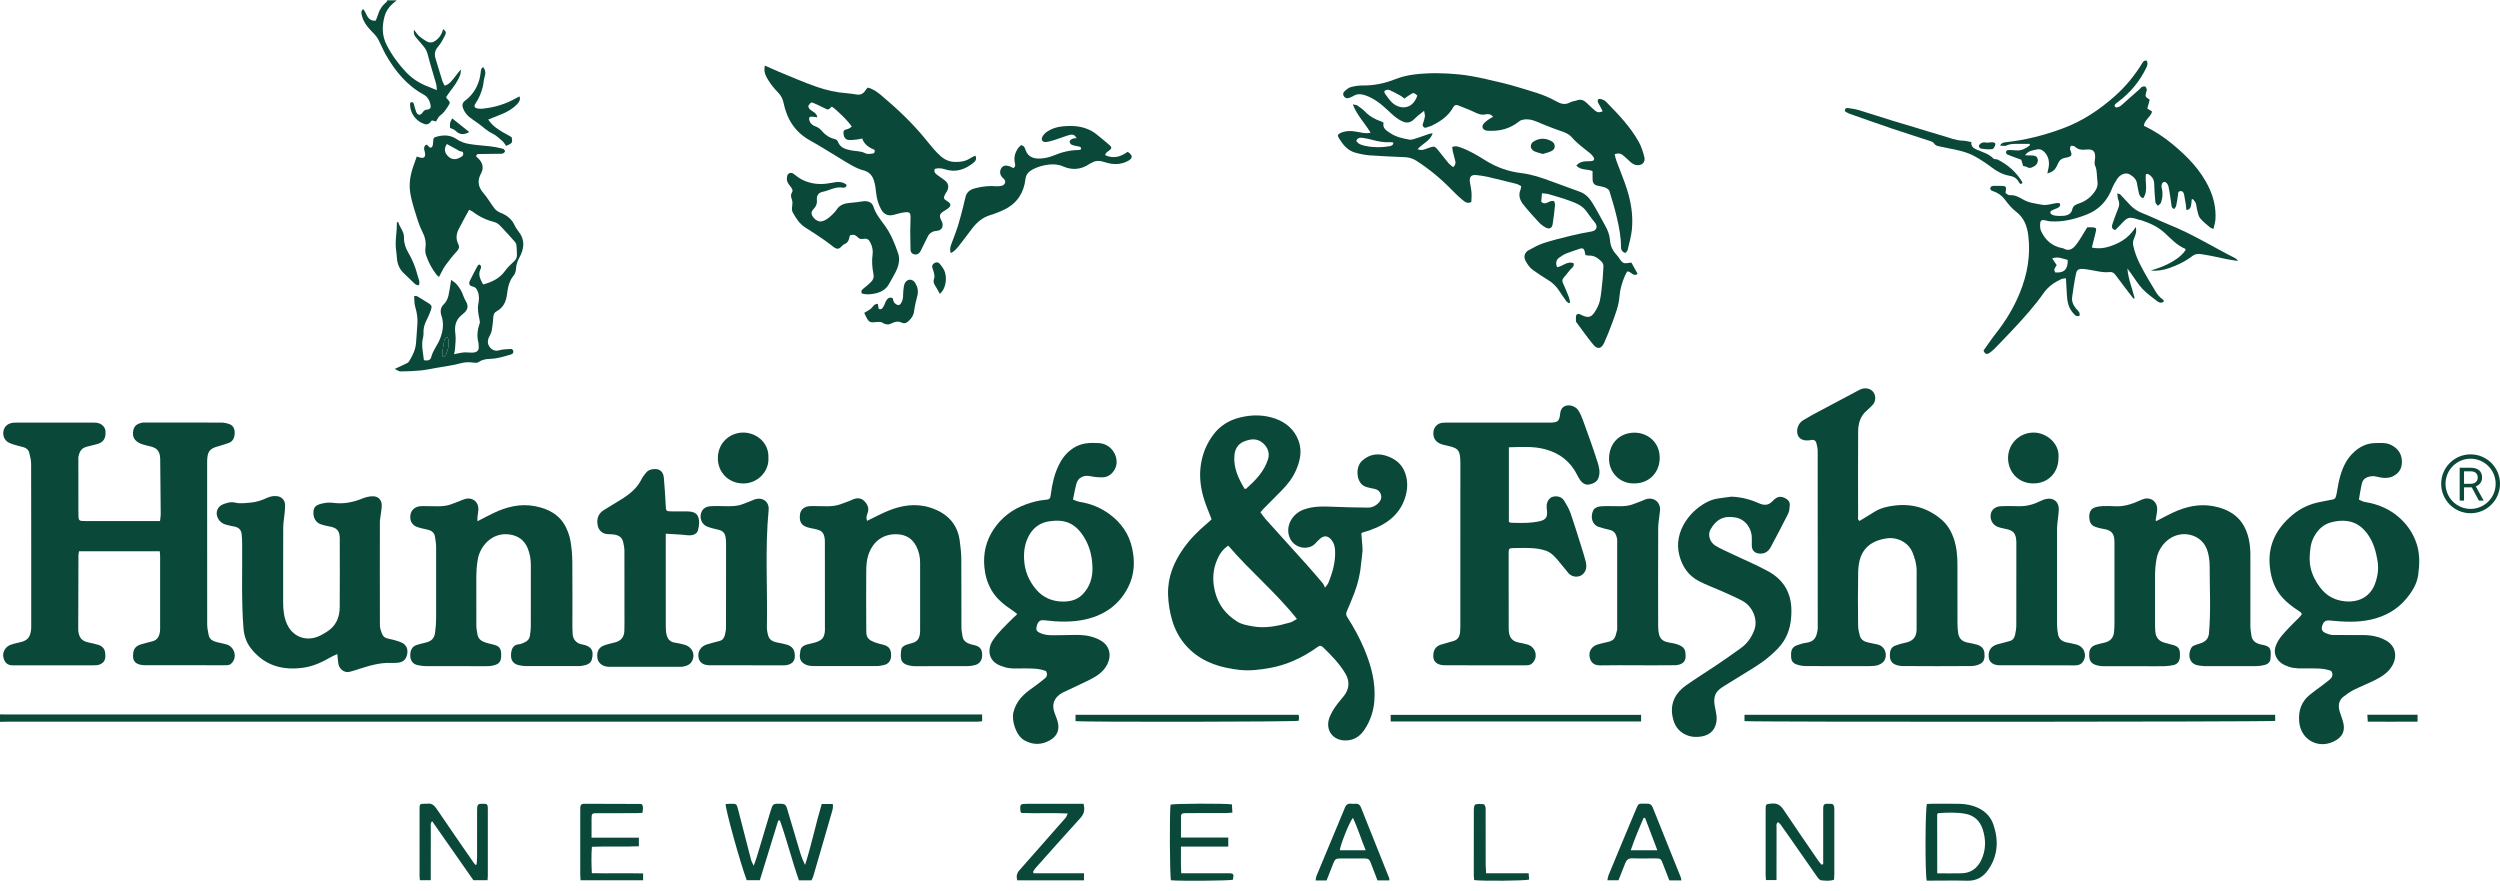
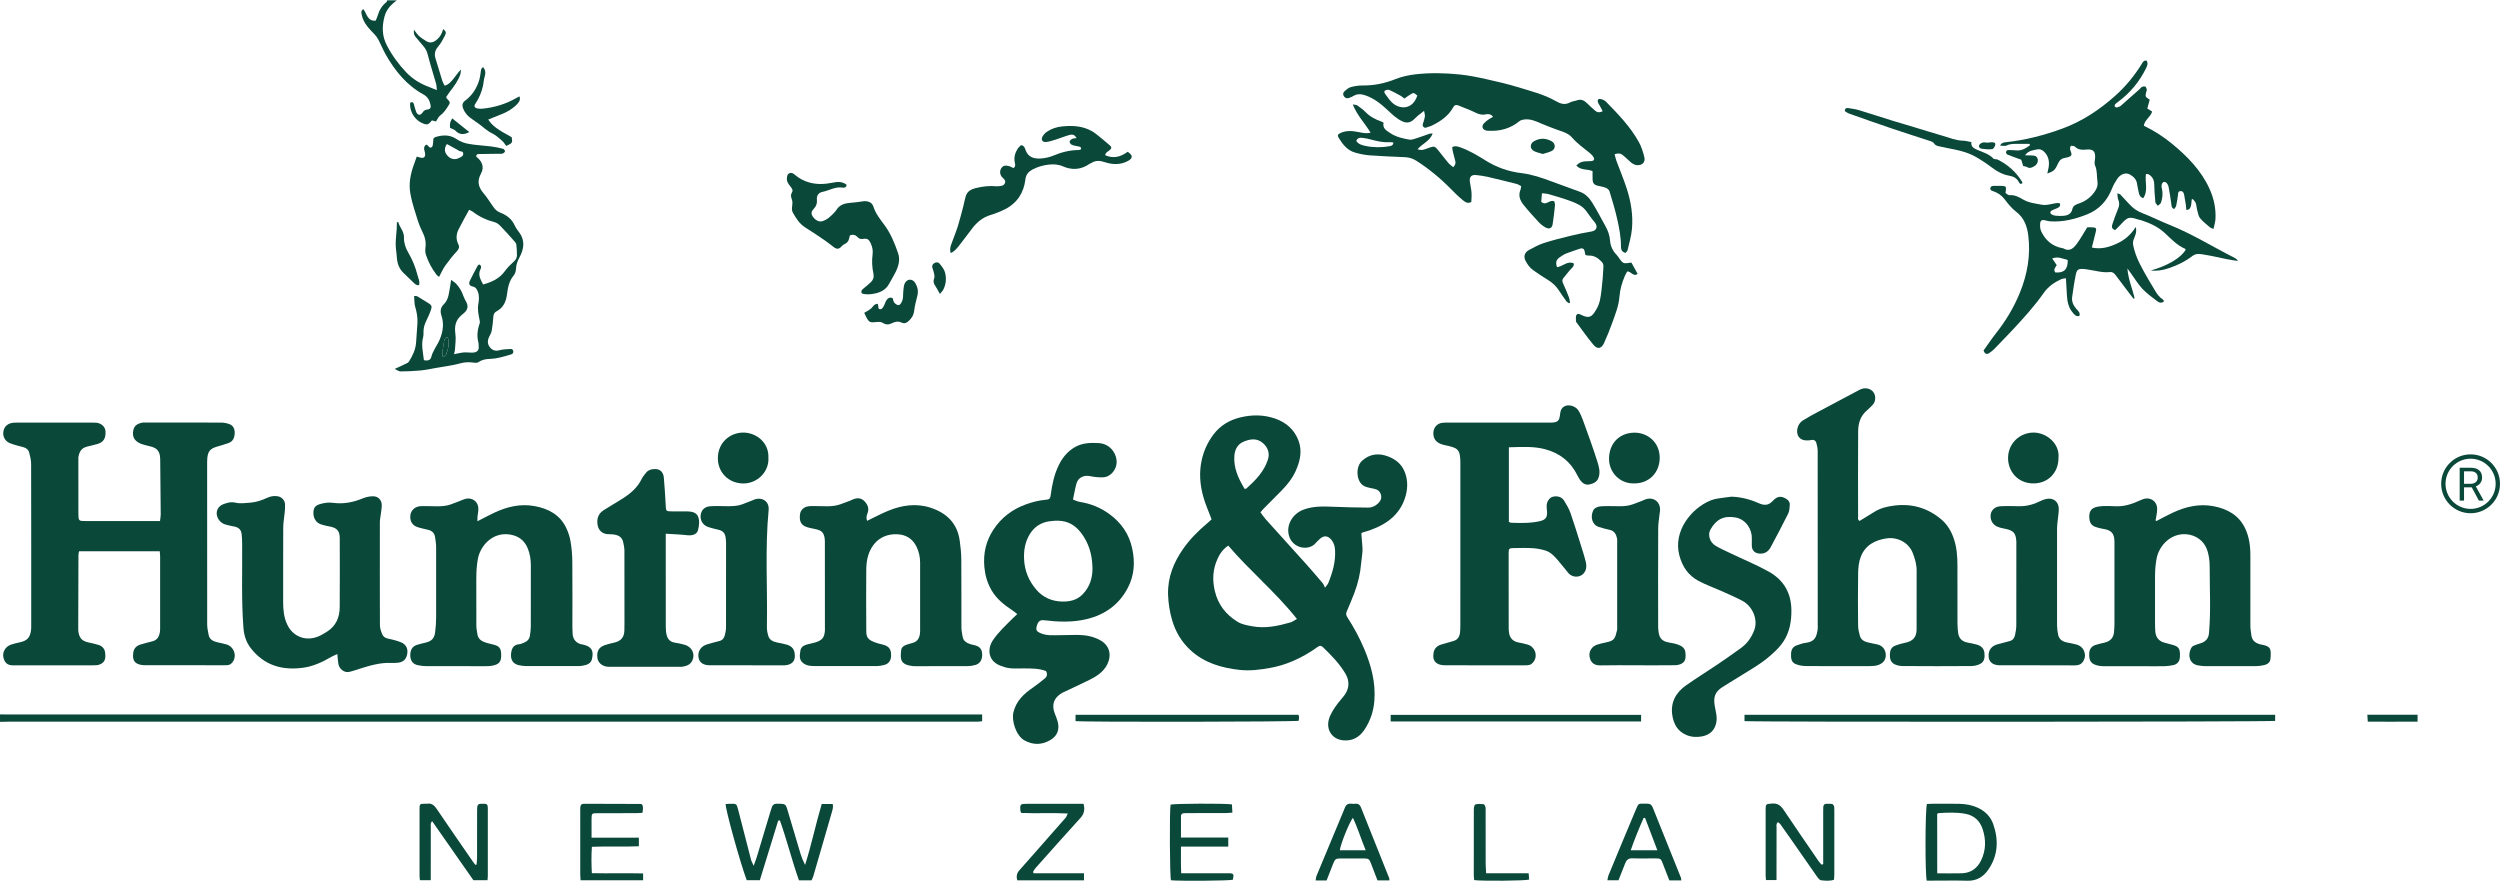
<svg xmlns="http://www.w3.org/2000/svg" width="230" height="82" viewBox="0 0 230 82" fill="none">
  <path d="M0 65.726C0.278 65.726 0.557 65.73 0.835 65.73C30.449 65.73 60.063 65.73 89.681 65.73C89.893 65.73 90.102 65.73 90.357 65.73C90.357 65.954 90.357 66.14 90.357 66.357C90.226 66.368 90.102 66.388 89.974 66.391C89.859 66.399 89.743 66.391 89.63 66.391C60.067 66.391 30.499 66.391 0.935 66.391C0.626 66.391 0.313 66.403 0.004 66.411C0 66.186 0 65.954 0 65.726Z" fill="#0A483A" />
  <path d="M36.51 0.034C35.977 0.413 35.544 0.877 35.374 1.523C35.138 2.421 35.138 3.295 35.579 4.15C36.054 5.071 36.653 5.895 37.365 6.646C37.975 7.292 38.71 7.725 39.537 8.027C39.73 8.096 39.92 8.182 40.194 8.294C40.163 8.046 40.167 7.868 40.121 7.706C39.858 6.777 39.564 5.856 39.325 4.924C39.239 4.603 39.069 4.371 38.861 4.139C38.644 3.895 38.435 3.64 38.227 3.388C38.084 3.218 38.049 3.024 38.084 2.734C38.265 2.966 38.381 3.164 38.544 3.307C38.748 3.489 38.984 3.64 39.22 3.787C39.518 3.976 39.808 3.93 40.09 3.725C40.449 3.462 40.662 3.11 40.77 2.676C41.033 2.885 41.079 2.994 40.925 3.291C40.747 3.64 40.561 3.996 40.306 4.29C39.997 4.642 39.943 4.994 40.078 5.419C40.295 6.089 40.48 6.766 40.693 7.439C40.739 7.59 40.832 7.729 40.909 7.884C41.307 7.775 41.524 7.477 41.748 7.211C41.965 6.951 42.139 6.657 42.413 6.394C42.39 6.553 42.39 6.723 42.34 6.874C42.135 7.454 41.771 7.938 41.4 8.418C41.273 8.584 41.161 8.766 41.052 8.921C41.075 8.99 41.075 9.029 41.095 9.048C41.454 9.423 41.454 9.423 41.164 9.861C40.975 10.147 40.786 10.422 40.492 10.63C40.326 10.75 40.241 10.986 40.113 11.176C39.978 11.141 39.87 11.11 39.738 11.075C39.703 11.118 39.661 11.161 39.622 11.211C39.479 11.4 39.305 11.489 39.066 11.416C38.281 11.172 37.728 10.429 37.724 9.605C37.724 9.543 37.747 9.481 37.759 9.427C37.933 9.362 38.026 9.412 38.072 9.567C38.138 9.803 38.192 10.046 38.281 10.275C38.401 10.588 38.66 10.673 38.864 10.367C38.961 10.224 39.073 10.101 39.29 10.081C39.572 10.058 39.665 9.919 39.611 9.652C39.529 9.257 39.352 8.909 38.98 8.704C37.403 7.845 36.329 6.51 35.467 4.982C35.227 4.557 35.049 4.1 34.821 3.667C34.724 3.485 34.601 3.307 34.458 3.16C33.955 2.638 33.441 2.131 33.283 1.384C33.244 1.195 33.186 1.001 33.418 0.839C33.762 1.225 33.77 1.972 34.562 1.899C34.624 1.752 34.697 1.605 34.74 1.45C34.887 0.951 35.134 0.521 35.552 0.193C35.594 0.162 35.602 0.084 35.625 0.03C35.919 0.034 36.213 0.034 36.51 0.034Z" fill="#0A483A" />
  <path d="M111.467 47.779C111.189 47.032 110.887 46.37 110.698 45.682C110.392 44.583 110.307 43.465 110.558 42.328C110.748 41.461 111.103 40.691 111.629 39.987C112.255 39.151 113.098 38.648 114.095 38.405C115.185 38.138 116.279 38.142 117.346 38.521C118.351 38.88 119.094 39.546 119.469 40.552C119.82 41.5 119.608 42.42 119.21 43.314C118.904 43.999 118.452 44.572 117.934 45.102C117.362 45.686 116.782 46.266 116.206 46.846C116.129 46.928 116.059 47.017 115.962 47.133C116.125 47.349 116.264 47.566 116.434 47.759C117.671 49.133 118.916 50.498 120.149 51.876C120.675 52.46 121.181 53.056 121.691 53.655C121.776 53.752 121.815 53.888 121.9 54.066C122.074 53.83 122.159 53.748 122.198 53.651C122.596 52.673 122.89 51.675 122.824 50.599C122.804 50.263 122.716 49.949 122.507 49.686C122.159 49.253 121.78 49.233 121.386 49.616C121.258 49.74 121.127 49.864 121.007 49.999C120.389 50.692 118.927 50.475 118.587 49.284C118.297 48.274 118.947 47.264 119.898 46.897C120.791 46.552 121.726 46.583 122.665 46.622C123.732 46.668 124.799 46.692 125.866 46.699C126.218 46.703 126.539 46.556 126.794 46.301C127.014 46.084 127.138 45.829 127.045 45.508C126.952 45.187 126.728 45.028 126.411 44.966C126.171 44.92 125.928 44.869 125.692 44.8C125.557 44.757 125.421 44.684 125.317 44.591C124.764 44.103 124.718 42.908 125.333 42.37C126.044 41.747 126.848 41.662 127.721 41.999C128.379 42.25 128.9 42.668 129.187 43.303C129.503 44.011 129.534 44.776 129.345 45.523C128.904 47.241 127.675 48.193 126.082 48.761C125.835 48.85 125.584 48.92 125.333 48.997C125.317 49.001 125.309 49.017 125.244 49.075C125.263 49.322 125.29 49.612 125.309 49.903C125.329 50.162 125.363 50.425 125.352 50.684C125.333 51.044 125.263 51.4 125.232 51.756C125.155 52.727 124.942 53.663 124.594 54.572C124.374 55.149 124.126 55.718 123.887 56.29C123.81 56.476 123.852 56.627 123.96 56.793C124.552 57.714 125.077 58.677 125.503 59.687C126.144 61.211 126.573 62.782 126.442 64.461C126.369 65.409 126.082 66.287 125.564 67.08C125.186 67.664 124.672 68.07 123.933 68.117C122.6 68.206 121.823 67.107 122.364 65.873C122.611 65.312 122.971 64.829 123.361 64.364C123.527 64.163 123.705 63.966 123.833 63.737C124.157 63.145 124.119 62.554 123.775 61.969C123.226 61.045 122.484 60.286 121.718 59.548C121.552 59.385 121.417 59.373 121.212 59.524C120.497 60.043 119.735 60.48 118.916 60.828C118.251 61.114 117.563 61.319 116.859 61.447C115.939 61.614 115.004 61.733 114.064 61.633C112.375 61.447 110.794 60.991 109.507 59.799C108.695 59.045 108.154 58.128 107.841 57.072C107.613 56.298 107.489 55.516 107.462 54.704C107.416 53.106 107.98 51.725 108.881 50.452C109.488 49.593 110.226 48.85 111.026 48.177C111.177 48.057 111.324 47.906 111.467 47.779ZM119.318 56.944C117.358 54.472 114.984 52.526 113.001 50.197C112.499 50.529 112.209 50.967 112 51.439C111.579 52.379 111.525 53.35 111.761 54.359C112.054 55.613 112.766 56.53 113.84 57.195C114.25 57.451 114.718 57.524 115.185 57.613C116.395 57.845 117.559 57.594 118.711 57.265C118.904 57.211 119.074 57.075 119.318 56.944ZM114.505 44.978C114.598 44.962 114.64 44.97 114.66 44.951C115.502 44.192 116.291 43.395 116.651 42.273C116.821 41.743 116.685 41.202 116.198 40.772C115.657 40.293 115.042 40.374 114.439 40.621C113.867 40.857 113.608 41.333 113.562 41.929C113.477 43.066 113.937 44.03 114.505 44.978Z" fill="#0A483A" />
  <path d="M14.701 50.715C12.196 50.715 9.749 50.715 7.275 50.715C7.252 50.847 7.217 50.955 7.217 51.063C7.209 53.33 7.201 55.597 7.198 57.868C7.198 57.934 7.198 58 7.205 58.066C7.302 58.751 7.561 58.967 8.137 59.103C8.454 59.176 8.779 59.238 9.088 59.339C9.42 59.451 9.633 59.691 9.675 60.058C9.718 60.445 9.718 60.828 9.331 61.056C9.2 61.134 9.034 61.192 8.879 61.2C8.5 61.223 8.121 61.211 7.746 61.211C5.709 61.211 3.668 61.211 1.631 61.211C1.515 61.211 1.399 61.207 1.287 61.211C0.645 61.246 0.406 60.921 0.309 60.461C0.209 59.977 0.514 59.474 1.009 59.308C1.256 59.223 1.511 59.161 1.77 59.106C2.505 58.956 2.779 58.666 2.86 57.926C2.876 57.779 2.872 57.633 2.872 57.482C2.872 52.553 2.876 47.62 2.864 42.691C2.864 42.339 2.775 41.979 2.683 41.635C2.613 41.368 2.408 41.206 2.126 41.132C1.716 41.028 1.303 40.927 0.912 40.772C0.448 40.59 0.224 40.122 0.317 39.658C0.402 39.209 0.758 38.919 1.268 38.888C1.531 38.873 1.794 38.877 2.056 38.877C4.194 38.877 6.332 38.873 8.469 38.88C8.697 38.88 8.945 38.873 9.146 38.958C9.474 39.097 9.699 39.345 9.71 39.751C9.722 40.161 9.625 40.513 9.266 40.722C9.061 40.842 8.809 40.885 8.578 40.95C8.311 41.028 8.025 41.059 7.774 41.171C7.433 41.322 7.294 41.647 7.221 41.995C7.205 42.076 7.209 42.157 7.209 42.242C7.209 43.902 7.205 45.562 7.213 47.222C7.217 47.937 7.228 47.937 7.924 47.937C9.996 47.937 12.068 47.937 14.14 47.937C14.318 47.937 14.496 47.937 14.72 47.937C14.747 47.705 14.786 47.516 14.786 47.322C14.774 45.632 14.755 43.937 14.739 42.246C14.735 41.832 14.635 41.438 14.26 41.225C13.997 41.078 13.672 41.043 13.375 40.954C13.22 40.908 13.062 40.873 12.915 40.807C12.343 40.556 12.134 40.146 12.273 39.546C12.362 39.159 12.652 38.985 13.004 38.9C13.158 38.861 13.332 38.873 13.495 38.873C15.779 38.873 18.064 38.869 20.352 38.877C20.603 38.877 20.87 38.935 21.106 39.02C21.485 39.155 21.601 39.499 21.593 39.852C21.581 40.238 21.45 40.606 21.036 40.757C20.669 40.888 20.294 40.993 19.919 41.105C19.355 41.275 19.138 41.527 19.076 42.107C19.057 42.304 19.057 42.502 19.057 42.699C19.057 47.612 19.053 52.526 19.061 57.443C19.061 57.764 19.134 58.085 19.192 58.402C19.273 58.843 19.61 58.994 19.992 59.087C20.279 59.157 20.572 59.207 20.855 59.292C21.481 59.486 21.79 60.228 21.477 60.793C21.357 61.01 21.179 61.188 20.897 61.196C20.781 61.2 20.665 61.203 20.553 61.203C18.137 61.203 15.721 61.207 13.301 61.196C13.069 61.196 12.806 61.153 12.605 61.045C12.211 60.832 12.215 60.434 12.261 60.047C12.312 59.636 12.571 59.404 12.942 59.292C13.301 59.184 13.665 59.091 14.032 58.998C14.48 58.882 14.646 58.545 14.712 58.132C14.735 57.988 14.732 57.837 14.732 57.691C14.732 55.52 14.732 53.35 14.732 51.183C14.728 51.044 14.712 50.901 14.701 50.715Z" fill="#0A483A" />
  <path d="M171.081 47.926C171.572 47.624 172.028 47.338 172.488 47.063C173.045 46.726 173.663 46.587 174.301 46.51C175.913 46.312 177.351 46.734 178.592 47.779C179.168 48.262 179.539 48.904 179.771 49.616C180.022 50.386 180.084 51.187 180.084 51.992C180.084 53.783 180.08 55.574 180.088 57.365C180.088 57.644 180.111 57.923 180.146 58.201C180.211 58.727 180.494 59.014 181.019 59.118C181.309 59.176 181.603 59.223 181.885 59.308C182.252 59.42 182.519 59.64 182.566 60.058C182.608 60.468 182.585 60.874 182.171 61.083C181.932 61.203 181.638 61.273 181.367 61.277C179.264 61.292 177.158 61.292 175.051 61.277C174.796 61.277 174.518 61.219 174.293 61.107C173.938 60.925 173.853 60.584 173.868 60.19C173.884 59.822 174.003 59.54 174.347 59.404C174.653 59.285 174.97 59.196 175.291 59.13C175.979 58.994 176.319 58.623 176.327 57.923C176.334 56.739 176.33 55.555 176.33 54.371C176.33 53.748 176.327 53.121 176.33 52.499C176.334 51.934 176.176 51.404 175.975 50.881C175.588 49.876 174.537 49.4 173.598 49.527C172.523 49.674 171.607 50.146 171.193 51.218C171.015 51.682 170.957 52.208 170.95 52.711C170.919 54.321 170.93 55.934 170.946 57.544C170.95 57.865 171.023 58.194 171.112 58.507C171.216 58.874 171.529 59.033 171.881 59.11C172.152 59.172 172.426 59.226 172.701 59.285C173.47 59.439 173.667 60.298 173.35 60.786C173.238 60.96 173.022 61.099 172.824 61.172C172.6 61.258 172.341 61.277 172.098 61.281C170.107 61.288 168.116 61.292 166.129 61.277C165.812 61.273 165.472 61.211 165.182 61.087C164.769 60.913 164.765 60.507 164.78 60.116C164.792 59.745 164.962 59.489 165.31 59.37C165.573 59.277 165.839 59.18 166.114 59.145C167.015 59.033 167.111 58.553 167.223 57.938C167.246 57.81 167.231 57.675 167.231 57.544C167.231 52.201 167.231 46.858 167.227 41.515C167.227 41.26 167.173 40.997 167.103 40.749C167.034 40.509 166.844 40.424 166.597 40.486C166.582 40.49 166.566 40.494 166.551 40.498C165.975 40.587 165.569 40.428 165.41 40.057C165.217 39.6 165.41 38.962 165.87 38.675C166.342 38.381 166.833 38.122 167.32 37.859C168.572 37.19 169.829 36.524 171.085 35.859C171.51 35.635 172.001 35.696 172.295 36.01C172.604 36.339 172.596 36.934 172.279 37.252C172.105 37.426 171.939 37.608 171.75 37.766C171.147 38.273 170.953 38.962 170.95 39.693C170.93 42.289 170.942 44.889 170.946 47.485C170.938 47.639 170.892 47.821 171.081 47.926Z" fill="#0A483A" />
  <path d="M138.816 41.151C138.816 43.48 138.816 45.744 138.816 48.011C138.893 48.045 138.951 48.092 139.009 48.092C139.898 48.123 140.783 48.146 141.661 47.949C142.198 47.825 142.368 47.593 142.326 47.044C142.314 46.881 142.287 46.715 142.291 46.552C142.295 46.154 142.538 45.79 142.844 45.705C143.246 45.593 143.682 45.709 143.891 46.049C144.123 46.425 144.351 46.811 144.494 47.221C144.838 48.208 145.14 49.21 145.453 50.204C145.604 50.688 145.766 51.168 145.886 51.659C145.94 51.891 145.967 52.162 145.901 52.382C145.646 53.183 144.718 53.222 144.293 52.723C143.976 52.348 143.682 51.957 143.362 51.586C143.021 51.187 142.666 50.788 142.144 50.638C141.773 50.529 141.378 50.452 140.992 50.433C140.4 50.398 139.809 50.413 139.218 50.425C138.843 50.433 138.796 50.483 138.796 50.866C138.792 53.183 138.796 55.501 138.8 57.818C138.8 57.95 138.812 58.081 138.831 58.213C138.901 58.704 139.194 59.006 139.678 59.102C139.968 59.161 140.257 59.215 140.54 59.3C141.212 59.501 141.494 60.275 141.119 60.84C140.976 61.056 140.791 61.196 140.52 61.203C140.404 61.207 140.292 61.211 140.176 61.211C137.76 61.211 135.344 61.215 132.928 61.203C132.696 61.203 132.434 61.165 132.236 61.048C131.862 60.832 131.819 60.441 131.889 60.05C131.958 59.66 132.209 59.412 132.584 59.3C132.959 59.188 133.338 59.083 133.713 58.975C134.119 58.859 134.281 58.561 134.324 58.174C134.347 57.961 134.351 57.748 134.351 57.536C134.351 52.572 134.347 47.612 134.355 42.649C134.359 41.291 134.119 41.206 132.909 40.95C132.167 40.795 131.846 40.416 131.869 39.805C131.889 39.333 132.209 38.962 132.673 38.9C132.867 38.877 133.068 38.88 133.265 38.88C136.288 38.88 139.314 38.88 142.337 38.88C142.484 38.88 142.635 38.884 142.782 38.877C143.3 38.849 143.443 38.718 143.516 38.207C143.52 38.192 143.52 38.176 143.52 38.157C143.551 37.797 143.659 37.468 144.034 37.337C144.421 37.201 144.973 37.391 145.209 37.758C145.383 38.029 145.511 38.335 145.623 38.637C146.083 39.91 146.554 41.182 146.96 42.474C147.107 42.943 147.254 43.442 147.057 43.968C146.902 44.378 146.566 44.486 146.226 44.568C145.901 44.645 145.615 44.482 145.414 44.223C145.294 44.068 145.198 43.894 145.113 43.72C144.498 42.471 143.497 41.693 142.167 41.333C141.077 41.039 139.975 41.124 138.816 41.151Z" fill="#0A483A" />
-   <path d="M214.468 61.726C213.769 61.455 213.057 61.501 212.354 61.493C211.762 61.486 211.171 61.54 210.595 61.35C210.135 61.196 209.721 60.983 209.466 60.55C209.242 60.17 209.23 59.783 209.389 59.373C209.644 58.712 210.139 58.232 210.607 57.729C210.896 57.42 211.21 57.13 211.507 56.828C211.851 56.48 211.847 56.437 211.445 56.178C210.908 55.83 210.402 55.447 209.973 54.967C209.215 54.127 208.906 53.11 208.813 52.011C208.651 50.084 209.466 48.58 210.9 47.38C211.646 46.753 212.524 46.351 213.494 46.173C213.799 46.119 214.101 46.041 214.406 45.995C214.801 45.933 214.866 45.898 214.955 45.488C215.052 45.043 215.102 44.583 215.21 44.142C215.446 43.175 215.813 42.277 216.571 41.585C217.12 41.082 217.754 40.776 218.508 40.764C219.03 40.757 219.555 40.695 220.046 40.969C220.603 41.279 220.931 41.709 220.97 42.366C221.009 43.008 220.777 43.48 220.212 43.786C219.698 44.065 219.157 43.976 218.635 43.848C218.345 43.778 218.102 43.801 217.827 43.894C217.541 43.987 217.367 44.184 217.305 44.436C217.182 44.923 217.116 45.426 217.019 45.964C217.228 46.049 217.379 46.15 217.545 46.177C218.821 46.378 219.957 46.866 220.897 47.767C221.569 48.409 222.056 49.171 222.342 50.065C222.64 51.001 222.601 51.957 222.474 52.893C222.362 53.725 221.909 54.452 221.364 55.098C220.51 56.112 219.416 56.712 218.129 57.002C216.873 57.284 215.616 57.215 214.356 57.087C213.973 57.048 213.753 57.176 213.641 57.574C213.544 57.915 213.633 58.108 214.004 58.263C214.198 58.344 214.41 58.414 214.615 58.418C215.585 58.433 216.552 58.418 217.522 58.429C218.218 58.437 218.883 58.58 219.505 58.921C220.39 59.404 220.572 60.36 220.112 61.196C219.745 61.861 219.146 62.244 218.5 62.569C217.858 62.89 217.19 63.149 216.548 63.47C216.215 63.637 215.906 63.857 215.609 64.086C215.141 64.445 215.098 64.937 215.253 65.467C215.342 65.765 215.462 66.055 215.547 66.353C215.798 67.219 215.535 67.803 214.731 68.202C213.66 68.736 212.551 68.403 211.963 67.602C211.697 67.239 211.557 66.832 211.523 66.372C211.445 65.385 211.72 64.554 212.497 63.923C212.798 63.675 213.119 63.451 213.432 63.215C213.73 62.987 214.035 62.766 214.325 62.53C214.569 62.31 214.689 62.058 214.468 61.726ZM212.485 51.357C212.485 51.961 212.593 52.541 212.93 53.214C213.521 54.386 214.368 55.199 215.771 55.323C217.101 55.439 218.102 54.824 218.512 53.678C218.755 52.998 218.856 52.313 218.728 51.566C218.593 50.758 218.38 50.007 217.943 49.322C217.159 48.1 216.061 47.67 214.542 48.034C213.776 48.216 213.262 48.696 212.891 49.38C212.57 49.961 212.516 50.584 212.485 51.357Z" fill="#0A483A" />
  <path d="M96.233 61.741C95.579 61.482 94.922 61.505 94.265 61.494C93.643 61.486 93.013 61.563 92.402 61.37C92.278 61.331 92.151 61.289 92.031 61.242C90.871 60.789 90.829 59.679 91.343 58.909C91.865 58.132 92.56 57.505 93.218 56.843C93.318 56.743 93.426 56.646 93.589 56.495C93.438 56.379 93.326 56.279 93.198 56.193C92.417 55.675 91.679 55.11 91.204 54.275C90.832 53.624 90.631 52.924 90.562 52.178C90.446 50.924 90.705 49.775 91.401 48.719C92.139 47.597 93.156 46.843 94.408 46.394C94.976 46.193 95.556 46.034 96.167 45.984C96.577 45.953 96.627 45.879 96.677 45.469C96.797 44.541 96.994 43.631 97.412 42.784C97.74 42.111 98.196 41.55 98.857 41.155C99.557 40.742 100.311 40.718 101.088 40.765C102.162 40.827 102.804 41.786 102.723 42.657C102.669 43.256 102.135 43.875 101.536 43.91C101.119 43.933 100.686 43.887 100.272 43.802C99.723 43.69 99.19 43.933 99.039 44.471C98.907 44.943 98.83 45.427 98.714 45.961C98.946 46.042 99.132 46.142 99.333 46.173C100.338 46.328 101.254 46.699 102.07 47.299C103.148 48.092 103.875 49.121 104.161 50.452C104.431 51.698 104.366 52.905 103.778 54.046C102.974 55.613 101.671 56.549 99.974 56.959C98.676 57.273 97.369 57.219 96.059 57.064C95.699 57.021 95.51 57.153 95.394 57.551C95.282 57.946 95.344 58.078 95.711 58.244C96.271 58.499 96.87 58.437 97.458 58.437C98.084 58.441 98.707 58.399 99.333 58.418C99.994 58.437 100.628 58.577 101.219 58.902C102.116 59.397 102.282 60.294 101.865 61.13C101.517 61.822 100.891 62.221 100.226 62.55C99.422 62.948 98.606 63.324 97.794 63.707C97.763 63.722 97.732 63.734 97.705 63.749C96.936 64.21 96.724 64.836 97.048 65.668C97.137 65.896 97.234 66.125 97.299 66.357C97.516 67.142 97.265 67.746 96.546 68.132C95.784 68.543 95.026 68.543 94.253 68.117C93.469 67.688 93.047 66.291 93.237 65.525C93.496 64.469 94.203 63.819 95.046 63.246C95.409 62.999 95.749 62.716 96.093 62.441C96.318 62.271 96.399 62.039 96.233 61.741ZM100.508 52.309C100.496 51.249 100.276 50.325 99.766 49.477C98.915 48.065 97.914 47.763 96.546 47.957C95.792 48.065 95.166 48.448 94.752 49.125C94.315 49.833 94.176 50.611 94.215 51.431C94.261 52.499 94.64 53.431 95.336 54.243C95.958 54.971 96.766 55.315 97.701 55.342C98.401 55.362 99.07 55.218 99.588 54.692C100.26 54.011 100.512 53.172 100.508 52.309Z" fill="#0A483A" />
  <path d="M184.514 17.768C184.634 17.834 184.769 17.97 184.889 17.958C185.38 17.912 185.774 18.155 186.157 18.372C186.687 18.674 187.274 18.72 187.843 18.836C188.163 18.902 188.523 18.817 188.855 18.747C189.083 18.701 189.292 18.635 189.516 18.716C189.582 18.979 189.424 19.084 189.23 19.165C189.079 19.227 188.925 19.281 188.782 19.355C188.596 19.451 188.577 19.625 188.751 19.726C188.859 19.792 188.994 19.834 189.118 19.846C189.362 19.865 189.613 19.877 189.856 19.854C190.239 19.819 190.56 19.672 190.653 19.246C190.73 18.902 191.008 18.805 191.291 18.709C191.913 18.496 192.404 18.109 192.763 17.556C192.941 17.285 193.018 17.006 192.964 16.674C192.891 16.194 192.96 15.695 192.744 15.223C192.659 15.037 192.729 14.77 192.748 14.542C192.794 13.942 192.578 13.706 191.99 13.757C191.588 13.791 191.209 13.811 190.892 13.489C190.819 13.416 190.653 13.431 190.537 13.408C190.386 13.61 190.444 13.768 190.514 13.942C190.641 14.267 190.575 14.376 190.235 14.472C190.158 14.495 190.073 14.503 189.992 14.519C189.683 14.573 189.482 14.724 189.342 15.033C189.068 15.656 188.925 15.761 188.353 15.966C188.395 15.764 188.438 15.598 188.469 15.424C188.558 14.917 188.488 14.441 188.14 14.043C187.951 13.822 187.703 13.679 187.402 13.749C187.038 13.834 186.629 13.834 186.304 14.287C186.575 14.294 186.741 14.298 186.911 14.302C187.151 14.306 187.379 14.337 187.46 14.611C187.533 14.851 187.413 15.142 187.17 15.281C186.961 15.401 186.745 15.536 186.486 15.37C186.397 15.312 186.265 15.312 186.134 15.277C186.068 15.068 186.003 14.859 185.952 14.693C185.512 14.53 185.09 14.387 184.677 14.217C184.611 14.19 184.541 14.058 184.549 13.989C184.561 13.919 184.665 13.807 184.731 13.803C185.009 13.795 185.287 13.826 185.566 13.838C186.041 13.857 186.405 13.629 186.752 13.37C186.745 13.327 186.737 13.281 186.729 13.238C186.377 13.238 186.026 13.234 185.674 13.238C185.314 13.242 184.963 13.211 184.615 13.385C184.468 13.459 184.251 13.397 184.008 13.397C184.135 13.13 184.333 13.11 184.518 13.087C186.319 12.894 188.067 12.445 189.756 11.822C191.565 11.157 193.162 10.097 194.599 8.812C195.547 7.969 196.343 6.998 197.015 5.922C197.128 5.748 197.201 5.528 197.491 5.578C197.638 5.822 197.553 6.046 197.441 6.27C196.83 7.516 195.972 8.549 194.858 9.373C194.766 9.443 194.665 9.505 194.596 9.59C194.553 9.64 194.534 9.752 194.565 9.803C194.596 9.853 194.708 9.899 194.77 9.884C194.893 9.853 195.029 9.803 195.125 9.721C195.705 9.218 196.277 8.708 196.849 8.197C196.923 8.131 196.973 8.031 197.058 7.996C197.151 7.953 197.286 7.926 197.363 7.969C197.441 8.011 197.487 8.143 197.506 8.243C197.522 8.317 197.464 8.398 197.448 8.479C197.352 8.897 197.356 8.905 197.773 9.168C197.704 9.427 197.63 9.698 197.553 9.984C197.711 10.081 197.843 10.166 197.997 10.263C197.858 10.766 197.309 11.021 197.232 11.567C198.183 12.023 199.041 12.58 199.837 13.234C201.237 14.387 202.493 15.664 203.262 17.339C203.672 18.229 203.877 19.173 203.823 20.155C203.807 20.442 203.711 20.728 203.641 21.061C203.502 20.999 203.386 20.98 203.309 20.91C202.999 20.643 202.671 20.391 202.412 20.078C202.257 19.892 202.215 19.606 202.149 19.358C202.087 19.138 202.083 18.902 202.01 18.689C201.963 18.55 201.836 18.442 201.747 18.318C201.712 18.326 201.677 18.333 201.639 18.341C201.615 18.542 201.615 18.747 201.565 18.941C201.519 19.122 201.441 19.312 201.144 19.312C201.128 19.146 201.121 18.987 201.097 18.832C201.051 18.527 200.997 18.221 200.939 17.915C200.904 17.722 200.808 17.559 200.587 17.583C200.359 17.606 200.394 17.807 200.371 17.966C200.324 18.291 200.278 18.616 200.208 18.933C200.185 19.041 200.085 19.134 200.019 19.235C199.748 19.107 199.783 18.898 199.752 18.705C199.683 18.206 199.609 17.703 199.513 17.207C199.451 16.906 199.238 16.701 199.087 16.739C198.913 16.786 198.809 17.022 198.89 17.335C199.002 17.784 198.956 18.221 198.809 18.643C198.77 18.759 198.624 18.836 198.523 18.933C198.446 18.825 198.307 18.72 198.295 18.6C198.237 18.047 198.202 17.49 198.187 16.933C198.179 16.53 198.009 16.244 197.68 16.043C197.618 16.004 197.53 16.02 197.425 16.004C197.317 16.751 197.657 17.529 197.178 18.233C196.869 18.144 196.807 17.908 196.756 17.668C196.702 17.413 196.644 17.153 196.606 16.894C196.548 16.499 196.285 16.256 195.972 16.066C195.597 15.838 195.094 15.996 194.789 16.453C194.599 16.735 194.429 17.037 194.302 17.354C193.865 18.461 193.134 19.273 192.025 19.718C190.919 20.159 189.783 20.45 188.581 20.36C188.434 20.349 188.295 20.299 188.152 20.268C187.87 20.202 187.723 20.268 187.696 20.542C187.676 20.778 187.684 21.049 187.781 21.258C188.163 22.094 188.797 22.651 189.721 22.829C189.752 22.837 189.791 22.833 189.818 22.848C190.417 23.2 190.784 22.817 191.09 22.399C191.414 21.954 191.681 21.467 192.025 20.914C192.141 20.914 192.354 20.902 192.562 20.918C192.837 20.937 192.887 21.026 192.817 21.308C192.702 21.78 192.582 22.248 192.45 22.775C193.312 22.96 194.039 22.732 194.735 22.419C195.442 22.101 196.03 21.618 196.486 20.883C196.621 21.378 196.409 21.715 196.289 22.051C196.215 22.256 196.223 22.419 196.266 22.616C196.497 23.742 197.081 24.713 197.642 25.692C197.835 26.032 198.051 26.361 198.245 26.701C198.43 27.034 198.651 27.332 198.971 27.545C199.018 27.576 199.045 27.642 199.095 27.711C198.867 27.932 198.643 27.847 198.465 27.711C198.001 27.351 197.514 27.007 197.112 26.585C196.714 26.16 196.409 25.649 196.065 25.173C195.972 25.046 195.879 24.914 195.721 24.697C195.798 25.715 196.181 26.554 196.385 27.433C196.351 27.448 196.316 27.464 196.281 27.479C196.088 27.224 195.891 26.972 195.697 26.717C195.342 26.249 194.986 25.781 194.634 25.309C194.499 25.131 194.352 25.003 194.105 25.03C193.44 25.104 192.802 24.902 192.156 24.81C191.994 24.786 191.832 24.752 191.669 24.744C191.209 24.724 191.07 24.798 190.977 25.251C190.834 25.939 190.734 26.636 190.637 27.332C190.579 27.746 190.753 28.098 191.016 28.411C191.167 28.589 191.403 28.736 191.306 29.058C190.981 29.17 190.827 28.918 190.672 28.736C190.286 28.276 190.185 27.711 190.154 27.131C190.127 26.643 190.1 26.152 190.065 25.599C189.903 25.63 189.756 25.626 189.636 25.68C189.002 25.97 188.434 26.369 188.032 26.937C187.185 28.148 186.2 29.235 185.195 30.311C184.626 30.918 184.047 31.514 183.467 32.11C183.331 32.249 183.173 32.373 183.011 32.481C182.786 32.632 182.609 32.574 182.485 32.249C182.844 31.75 183.204 31.205 183.606 30.694C184.514 29.545 185.264 28.315 185.817 26.957C186.513 25.255 186.83 23.502 186.602 21.668C186.493 20.809 186.219 20.032 185.469 19.467C185.059 19.157 184.727 18.728 184.41 18.314C184.135 17.958 183.791 17.734 183.382 17.594C183.227 17.544 183.084 17.49 183.111 17.312C183.134 17.142 183.281 17.095 183.447 17.099C183.695 17.107 183.942 17.095 184.186 17.103C184.541 17.115 184.588 17.184 184.534 17.559C184.514 17.641 184.518 17.691 184.514 17.768ZM190.231 23.92C189.771 23.804 189.346 23.568 188.801 23.777C188.956 24.005 189.079 24.187 189.219 24.392C189.103 24.589 188.878 24.786 189.087 25.065C189.887 25.131 190.255 24.782 190.231 23.92Z" fill="#0A483A" />
  <path d="M79.773 47.918C80.45 47.593 81.068 47.256 81.713 46.993C82.974 46.475 84.28 46.278 85.602 46.707C87.087 47.187 88.08 48.142 88.296 49.752C88.37 50.301 88.432 50.858 88.44 51.415C88.455 53.52 88.443 55.621 88.451 57.725C88.451 58 88.513 58.275 88.555 58.549C88.621 58.986 88.946 59.164 89.321 59.277C89.46 59.319 89.611 59.339 89.75 59.381C90.191 59.52 90.361 59.776 90.361 60.267C90.357 60.739 90.129 61.076 89.711 61.184C89.491 61.242 89.259 61.281 89.035 61.285C87.423 61.292 85.815 61.288 84.203 61.288C84.122 61.288 84.037 61.292 83.956 61.281C82.835 61.141 82.804 60.666 82.912 59.799C82.947 59.532 83.167 59.393 83.41 59.311C83.596 59.249 83.785 59.191 83.975 59.141C84.4 59.029 84.574 58.716 84.632 58.317C84.651 58.19 84.651 58.054 84.651 57.922C84.651 55.868 84.651 53.814 84.651 51.76C84.651 51.226 84.535 50.719 84.292 50.243C83.94 49.558 83.353 49.198 82.599 49.156C81.261 49.075 80.283 49.813 79.877 51.09C79.731 51.558 79.7 52.023 79.696 52.495C79.684 54.22 79.684 55.946 79.696 57.671C79.7 58.48 79.588 58.874 80.875 59.219C81.049 59.265 81.23 59.296 81.397 59.358C81.837 59.513 82.003 59.807 81.98 60.371C81.965 60.785 81.741 61.08 81.335 61.18C81.114 61.234 80.882 61.277 80.658 61.277C78.752 61.285 76.843 61.285 74.937 61.277C74.562 61.277 74.191 61.25 73.874 60.99C73.484 60.673 73.58 60.252 73.638 59.853C73.685 59.524 73.951 59.373 74.249 59.292C74.5 59.222 74.763 59.18 75.011 59.102C75.66 58.901 75.83 58.642 75.888 58.069C75.9 57.973 75.892 57.872 75.892 57.776C75.892 55.129 75.896 52.483 75.888 49.841C75.888 49.616 75.861 49.376 75.776 49.175C75.621 48.792 75.246 48.726 74.887 48.649C74.632 48.595 74.369 48.552 74.133 48.456C73.677 48.27 73.526 47.918 73.6 47.318C73.646 46.939 73.928 46.649 74.346 46.583C74.57 46.548 74.806 46.56 75.034 46.56C75.788 46.556 76.549 46.66 77.284 46.405C77.558 46.308 77.832 46.208 78.107 46.103C78.215 46.065 78.316 46.014 78.42 45.968C78.811 45.79 79.197 45.778 79.514 46.096C79.827 46.413 79.997 46.788 79.8 47.252C79.715 47.461 79.68 47.682 79.773 47.918Z" fill="#0A483A" />
  <path d="M198.392 47.934C198.882 47.682 199.366 47.419 199.86 47.183C201.055 46.618 202.311 46.32 203.629 46.568C204.882 46.804 205.956 47.376 206.54 48.583C206.923 49.373 207.039 50.235 207.035 51.114C207.027 53.269 207.027 55.42 207.035 57.575C207.035 57.868 207.089 58.159 207.128 58.453C207.182 58.905 207.472 59.141 207.881 59.265C207.928 59.281 207.978 59.288 208.024 59.296C208.952 59.455 208.952 59.722 208.883 60.619C208.859 60.921 208.624 61.111 208.338 61.18C208.086 61.242 207.82 61.281 207.561 61.285C205.999 61.292 204.437 61.292 202.876 61.285C202.663 61.285 202.45 61.25 202.242 61.219C201.31 61.076 201.268 60.07 201.646 59.536C201.728 59.42 201.917 59.366 202.068 59.308C202.265 59.227 202.481 59.192 202.671 59.095C203.007 58.921 203.189 58.669 203.227 58.248C203.405 56.213 203.289 54.178 203.289 52.143C203.289 51.586 203.227 51.009 203.003 50.46C202.694 49.702 201.979 49.233 201.194 49.156C199.752 49.009 198.635 50.173 198.407 51.384C198.307 51.922 198.264 52.456 198.264 52.998C198.264 54.46 198.264 55.922 198.264 57.385C198.264 57.633 198.268 57.88 198.291 58.124C198.341 58.654 198.627 58.994 199.145 59.13C199.335 59.18 199.524 59.238 199.717 59.285C200.452 59.459 200.587 59.64 200.552 60.426C200.533 60.84 200.332 61.107 199.938 61.192C199.683 61.246 199.42 61.281 199.161 61.288C198.569 61.304 197.978 61.292 197.386 61.292C196.138 61.292 194.885 61.292 193.637 61.292C193.455 61.292 193.274 61.288 193.1 61.254C192.377 61.111 192.172 60.82 192.211 60.089C192.234 59.687 192.442 59.447 192.802 59.331C193.069 59.246 193.339 59.188 193.614 59.122C194.151 58.998 194.441 58.681 194.491 58.147C194.514 57.903 194.526 57.656 194.53 57.408C194.534 54.99 194.53 52.576 194.53 50.158C194.53 50.061 194.53 49.961 194.53 49.864C194.53 49.021 194.213 48.761 193.432 48.645C193.208 48.611 192.988 48.545 192.771 48.471C192.354 48.328 192.226 47.995 192.214 47.585C192.199 47.167 192.319 46.827 192.736 46.684C192.964 46.606 193.212 46.572 193.455 46.56C193.834 46.545 194.213 46.556 194.588 46.575C195.365 46.618 196.076 46.398 196.768 46.088C196.903 46.03 197.039 45.964 197.178 45.918C197.85 45.693 198.457 46.119 198.461 46.827C198.461 47.036 198.419 47.249 198.388 47.462C198.368 47.601 198.337 47.74 198.314 47.879C198.322 47.891 198.357 47.914 198.392 47.934Z" fill="#0A483A" />
  <path d="M43.924 47.956C44.485 47.67 44.953 47.415 45.436 47.187C46.63 46.618 47.886 46.316 49.201 46.564C50.411 46.792 51.47 47.322 52.054 48.49C52.255 48.893 52.409 49.338 52.486 49.783C52.591 50.394 52.645 51.021 52.653 51.644C52.672 53.663 52.66 55.686 52.66 57.706C52.66 57.919 52.668 58.132 52.684 58.344C52.718 58.809 52.993 59.137 53.434 59.265C53.495 59.284 53.565 59.284 53.627 59.3C54.415 59.47 54.655 59.857 54.454 60.65C54.385 60.932 54.176 61.095 53.917 61.172C53.685 61.242 53.434 61.281 53.19 61.281C51.597 61.288 50.001 61.288 48.408 61.281C48.18 61.281 47.952 61.242 47.728 61.196C47.283 61.103 47.017 60.789 47.013 60.34C47.009 59.81 47.156 59.304 47.767 59.269C47.91 59.261 48.049 59.188 48.188 59.133C48.497 59.01 48.714 58.805 48.756 58.46C48.787 58.201 48.834 57.938 48.834 57.679C48.841 55.791 48.837 53.899 48.837 52.011C48.837 51.485 48.76 50.97 48.563 50.475C48.25 49.678 47.643 49.268 46.824 49.164C45.281 48.974 44.187 50.216 43.963 51.423C43.843 52.061 43.82 52.692 43.82 53.33C43.816 54.742 43.816 56.158 43.824 57.571C43.824 57.83 43.886 58.089 43.92 58.344C43.986 58.793 44.307 58.998 44.697 59.122C44.933 59.195 45.173 59.246 45.413 59.308C45.927 59.439 46.089 59.636 46.108 60.163C46.139 60.886 45.938 61.134 45.215 61.257C45.053 61.285 44.887 61.288 44.724 61.288C42.885 61.292 41.041 61.292 39.201 61.285C38.942 61.285 38.675 61.246 38.424 61.192C37.998 61.103 37.767 60.797 37.747 60.356C37.724 59.826 37.921 59.47 38.339 59.335C38.602 59.25 38.876 59.188 39.147 59.122C39.703 58.994 39.966 58.731 40.032 58.162C40.086 57.725 40.124 57.28 40.124 56.839C40.132 54.669 40.132 52.502 40.124 50.332C40.124 50.023 40.066 49.713 40.024 49.407C39.974 49.063 39.769 48.846 39.437 48.757C39.089 48.664 38.733 48.606 38.397 48.49C37.921 48.328 37.697 47.926 37.751 47.419C37.797 46.97 38.145 46.626 38.632 46.572C38.845 46.548 39.058 46.568 39.274 46.564C40.012 46.56 40.755 46.66 41.474 46.405C41.748 46.308 42.019 46.2 42.289 46.096C42.471 46.026 42.653 45.937 42.838 45.891C43.433 45.744 43.978 46.134 44.009 46.749C44.025 47.024 43.951 47.299 43.924 47.577C43.917 47.67 43.924 47.779 43.924 47.956Z" fill="#0A483A" />
  <path d="M31.037 60.174C30.808 60.279 30.646 60.337 30.499 60.422C29.691 60.894 28.849 61.296 27.913 61.428C25.98 61.702 24.311 61.226 23.073 59.633C22.652 59.091 22.451 58.46 22.397 57.772C22.196 55.179 22.304 52.587 22.277 49.992C22.273 49.697 22.266 49.4 22.227 49.105C22.18 48.738 21.956 48.529 21.593 48.452C21.307 48.39 21.013 48.34 20.735 48.254C19.981 48.022 19.664 47.098 20.217 46.583C20.414 46.397 20.731 46.316 21.009 46.243C21.21 46.192 21.442 46.196 21.647 46.243C22.107 46.351 22.552 46.281 23.012 46.246C23.584 46.204 24.098 46.022 24.6 45.79C24.913 45.647 25.227 45.604 25.555 45.658C25.922 45.716 26.205 46.026 26.224 46.397C26.235 46.657 26.212 46.923 26.189 47.183C26.151 47.62 26.062 48.057 26.058 48.498C26.046 50.8 26.054 53.098 26.05 55.4C26.05 56.096 26.116 56.781 26.406 57.419C26.912 58.545 28.072 59.021 29.227 58.576C29.529 58.46 29.811 58.282 30.086 58.112C30.913 57.594 31.245 56.797 31.253 55.864C31.268 53.744 31.265 51.624 31.257 49.504C31.253 48.827 30.982 48.548 30.298 48.432C30.039 48.39 29.784 48.32 29.537 48.243C29.092 48.103 28.825 47.686 28.833 47.179C28.841 46.703 28.999 46.483 29.556 46.343C29.896 46.258 30.275 46.208 30.619 46.258C31.593 46.394 32.498 46.215 33.391 45.844C33.684 45.724 34.021 45.654 34.338 45.658C34.813 45.666 35.122 46.011 35.122 46.486C35.122 46.776 35.06 47.071 35.026 47.361C34.999 47.589 34.948 47.813 34.948 48.042C34.945 51.199 34.941 54.352 34.952 57.505C34.952 57.787 35.053 58.081 35.165 58.348C35.25 58.557 35.428 58.7 35.687 58.75C36.1 58.836 36.514 58.936 36.901 59.095C37.388 59.3 37.565 59.718 37.453 60.221C37.341 60.712 37.051 60.948 36.51 60.979C36.348 60.987 36.182 60.998 36.019 60.99C34.983 60.94 34.013 61.234 33.043 61.54C32.733 61.636 32.424 61.753 32.107 61.818C31.655 61.915 31.168 61.509 31.122 61.021C31.083 60.77 31.064 60.515 31.037 60.174Z" fill="#0A483A" />
  <path d="M159.295 45.693C160.165 45.724 160.992 45.933 161.773 46.281C162.276 46.506 162.674 46.537 163.091 46.088C163.516 45.628 163.868 45.616 164.32 45.883C164.541 46.011 164.672 46.2 164.661 46.44C164.645 46.715 164.63 47.013 164.514 47.249C164 48.289 163.451 49.311 162.906 50.336C162.678 50.765 162.318 50.982 161.819 50.924C161.414 50.877 161.174 50.618 161.166 50.208C161.162 49.98 161.158 49.748 161.166 49.52C161.197 48.788 160.695 47.782 159.643 47.605C158.569 47.419 157.877 47.794 157.355 48.73C157.092 49.202 157.305 49.887 157.811 50.197C158.267 50.475 158.766 50.688 159.249 50.92C160.409 51.477 161.607 51.965 162.728 52.591C164.081 53.346 164.792 54.533 164.808 56.127C164.819 57.157 164.653 58.112 164.096 58.99C163.768 59.509 163.327 59.915 162.871 60.317C161.959 61.122 160.888 61.695 159.871 62.341C159.392 62.646 158.893 62.929 158.418 63.242C157.772 63.672 157.625 64.155 157.753 64.921C157.842 65.463 158.024 65.993 157.877 66.573C157.699 67.281 157.216 67.629 156.578 67.749C156.126 67.835 155.65 67.823 155.178 67.633C154.344 67.293 153.988 66.631 153.856 65.827C153.663 64.635 154.173 63.714 155.128 63.045C156.037 62.407 156.98 61.822 157.9 61.203C158.669 60.681 159.438 60.155 160.188 59.605C160.753 59.192 161.135 58.646 161.39 57.977C161.761 57.002 161.244 55.772 160.281 55.265C159.663 54.94 159.013 54.661 158.375 54.375C157.676 54.062 156.949 53.806 156.276 53.45C155.337 52.951 154.784 52.158 154.502 51.102C153.903 48.85 155.623 46.757 157.37 46.042C157.583 45.956 157.807 45.898 158.035 45.864C158.449 45.798 158.874 45.751 159.295 45.693Z" fill="#0A483A" />
-   <path d="M70.365 6.034C70.794 6.224 71.157 6.394 71.528 6.549C72.723 7.036 73.902 7.563 75.119 7.984C76.012 8.294 76.944 8.507 77.895 8.576C78.204 8.599 78.513 8.654 78.819 8.696C79.186 8.75 79.453 8.611 79.634 8.29C79.681 8.209 79.762 8.143 79.839 8.058C80.311 8.178 80.697 8.452 81.057 8.754C82.561 10.019 83.987 11.358 85.22 12.894C85.549 13.3 85.877 13.706 86.241 14.082C86.674 14.53 87.137 14.879 87.845 14.898C88.386 14.913 88.834 14.84 89.275 14.55C89.41 14.461 89.561 14.403 89.731 14.318C89.894 14.623 89.739 14.836 89.561 14.975C88.796 15.579 87.953 15.9 86.96 15.583C86.646 15.482 86.326 15.436 86.001 15.54C85.87 15.896 86.14 16.024 86.341 16.178C86.558 16.349 86.805 16.484 87.006 16.67C87.269 16.913 87.3 17.246 87.137 17.563C87.083 17.664 87.014 17.757 86.96 17.858C86.77 18.209 86.797 18.302 87.149 18.511C87.52 18.732 87.528 18.952 87.172 19.208C87.052 19.293 86.925 19.366 86.801 19.448C86.461 19.668 86.407 19.819 86.554 20.186C86.588 20.275 86.658 20.357 86.685 20.45C86.813 20.902 86.623 21.204 86.159 21.243C85.781 21.274 85.514 21.436 85.348 21.776C85.162 22.156 84.973 22.535 84.783 22.914C84.733 23.015 84.691 23.123 84.621 23.212C84.49 23.382 84.3 23.452 84.095 23.398C83.883 23.343 83.77 23.185 83.767 22.96C83.755 22.403 83.74 21.842 83.74 21.285C83.74 20.84 83.774 20.399 83.77 19.954C83.767 19.598 83.685 19.498 83.33 19.525C82.99 19.552 82.653 19.637 82.325 19.738C81.745 19.916 81.335 19.769 81.049 19.235C80.798 18.77 80.659 18.271 80.605 17.741C80.57 17.366 80.516 16.987 80.407 16.631C80.264 16.155 79.967 15.811 79.449 15.675C78.73 15.49 78.115 15.072 77.485 14.697C76.492 14.101 75.517 13.47 74.505 12.909C73.129 12.147 72.394 10.948 72.085 9.458C72.008 9.079 71.849 8.793 71.594 8.526C71.142 8.054 70.728 7.547 70.45 6.944C70.334 6.688 70.287 6.429 70.365 6.034ZM79.321 12.743C79.116 12.782 78.977 12.824 78.834 12.836C78.575 12.859 78.308 12.902 78.053 12.874C77.763 12.847 77.609 12.584 77.597 12.217C77.59 11.942 77.779 11.923 77.98 11.876C78.119 11.841 78.235 11.729 78.359 11.656C78.158 11.257 76.909 10.023 76.523 9.806C76.194 10.135 76.198 10.132 75.796 9.923C75.537 9.787 75.266 9.671 74.999 9.547C74.625 9.373 74.625 9.373 74.366 9.725C74.377 10.267 75.135 10.209 75.185 10.793C74.996 10.77 74.837 10.739 74.679 10.731C74.47 10.723 74.404 10.832 74.454 11.044C74.532 11.37 74.775 11.544 75.058 11.644C75.286 11.725 75.444 11.853 75.599 12.035C75.912 12.402 76.291 12.677 76.778 12.786C76.89 12.809 77.037 12.905 77.072 13.002C77.272 13.563 77.733 13.722 78.251 13.826C78.71 13.923 79.194 13.873 79.634 14.113C79.8 14.201 80.052 14.143 80.264 14.132C80.454 14.12 80.496 13.992 80.465 13.795C79.982 13.582 79.526 13.331 79.321 12.743Z" fill="#0A483A" />
  <path d="M148.545 14.19C148.603 14.41 148.638 14.6 148.704 14.778C149.025 15.652 149.392 16.507 149.674 17.393C150.057 18.589 150.254 19.823 150.138 21.076C150.08 21.722 149.89 22.357 149.743 22.995C149.72 23.096 149.62 23.177 149.55 23.27C149.245 23.192 149.125 22.988 149.129 22.721C149.14 21.827 148.963 20.956 148.769 20.094C148.58 19.25 148.321 18.418 148.07 17.59C148.031 17.463 147.869 17.335 147.733 17.277C147.509 17.184 147.262 17.149 147.022 17.095C146.686 17.026 146.535 16.871 146.52 16.534C146.508 16.275 146.516 16.016 146.516 15.745C146.063 15.528 145.441 15.699 145.02 15.23C145.263 14.964 145.526 14.863 145.828 14.844C146.025 14.828 146.222 14.84 146.419 14.82C146.632 14.797 146.717 14.666 146.616 14.484C146.539 14.345 146.427 14.213 146.303 14.113C145.716 13.648 145.109 13.211 144.606 12.631C144.227 12.194 143.613 12.081 143.083 11.872C142.673 11.71 142.26 11.571 141.858 11.393C141.328 11.161 140.806 10.913 140.211 10.994C140.06 11.014 139.89 11.064 139.774 11.157C138.959 11.826 138.019 12.078 136.983 12.035C136.887 12.031 136.782 12.027 136.693 12C136.369 11.892 136.288 11.613 136.519 11.35C136.635 11.219 136.782 11.11 136.925 11.006C137.057 10.913 137.204 10.839 137.358 10.751C137.177 10.499 136.945 10.464 136.697 10.518C136.318 10.607 136.001 10.491 135.665 10.325C135.217 10.101 134.734 9.942 134.27 9.741C133.879 9.57 133.794 9.702 133.659 9.934C133.218 10.693 132.534 11.153 131.78 11.532C131.649 11.598 131.51 11.64 131.371 11.683C131.235 11.725 131.104 11.822 130.965 11.679C130.829 11.54 130.899 11.416 130.945 11.273C131.003 11.087 131.069 10.894 131.092 10.7C131.108 10.572 131.054 10.437 131.015 10.197C130.768 10.391 130.601 10.511 130.447 10.642C130.296 10.77 130.168 10.917 130.018 11.041C129.732 11.277 129.426 11.342 129.063 11.184C128.506 10.944 128.093 10.534 127.663 10.132C127.064 9.57 126.427 9.056 125.638 8.781C125.259 8.65 124.88 8.599 124.509 8.832C124.401 8.901 124.273 8.944 124.154 8.994C123.968 9.071 123.802 9.064 123.667 8.893C123.512 8.7 123.562 8.507 123.725 8.367C123.891 8.22 124.08 8.066 124.285 8.011C124.629 7.919 124.996 7.861 125.352 7.864C126.399 7.876 127.389 7.675 128.367 7.284C128.939 7.056 129.561 6.917 130.172 6.843C131.529 6.684 132.897 6.711 134.258 6.847C135.07 6.928 135.882 7.091 136.682 7.269C137.702 7.497 138.723 7.733 139.72 8.038C140.872 8.394 142.059 8.688 143.11 9.288C143.586 9.559 143.968 9.683 144.459 9.416C144.641 9.315 144.869 9.307 145.07 9.234C145.449 9.091 145.735 9.23 146.002 9.493C146.234 9.721 146.477 9.942 146.721 10.159C146.918 10.336 147.138 10.395 147.447 10.228C147.351 10.043 147.262 9.876 147.173 9.714C147.119 9.613 147.045 9.52 147.011 9.416C146.941 9.207 147.03 9.068 147.235 9.106C147.416 9.141 147.621 9.222 147.745 9.35C148.866 10.495 149.987 11.648 150.772 13.064C151.015 13.501 151.17 13.996 151.286 14.488C151.367 14.824 151.174 15.223 150.633 15.196C150.316 15.18 150.091 14.995 149.875 14.786C149.678 14.592 149.465 14.414 149.253 14.236C149.055 14.097 148.854 14.085 148.545 14.19ZM129.202 9.071C129.078 8.975 128.986 8.882 128.873 8.82C128.533 8.634 128.197 8.441 127.841 8.286C127.729 8.236 127.536 8.255 127.435 8.325C127.265 8.441 127.412 8.599 127.486 8.708C127.652 8.948 127.826 9.191 128.031 9.396C128.711 10.081 129.948 10.155 130.393 8.793C130.064 8.51 130.06 8.503 129.732 8.704C129.55 8.816 129.388 8.944 129.202 9.071Z" fill="#0A483A" />
  <path d="M43.163 19.297C42.819 19.931 42.482 20.508 42.189 21.103C41.968 21.544 41.93 22.009 42.169 22.473C42.278 22.686 42.247 22.879 42.057 23.088C41.667 23.506 41.307 23.959 40.975 24.423C40.751 24.736 40.596 25.1 40.391 25.475C40.329 25.425 40.233 25.367 40.171 25.289C39.734 24.728 39.405 24.109 39.185 23.44C39.115 23.231 39.115 22.984 39.143 22.763C39.208 22.241 39.1 21.792 38.853 21.312C38.52 20.666 38.331 19.943 38.111 19.242C37.964 18.774 37.84 18.299 37.755 17.815C37.589 16.902 37.759 16.024 38.072 15.165C38.161 14.921 38.246 14.677 38.342 14.403C38.482 14.441 38.597 14.488 38.721 14.511C38.996 14.561 39.131 14.445 39.112 14.167C39.104 14.054 39.073 13.938 39.042 13.83C38.984 13.621 39.015 13.443 39.197 13.308C39.228 13.316 39.262 13.316 39.289 13.331C39.432 13.412 39.517 13.687 39.722 13.54C39.819 13.47 39.838 13.254 39.846 13.103C39.865 12.677 39.873 12.642 40.302 12.542C40.913 12.399 41.481 12.433 42.034 12.816C42.347 13.033 42.745 13.172 43.12 13.238C43.797 13.358 44.489 13.385 45.169 13.47C45.54 13.517 45.911 13.594 46.275 13.687C46.356 13.706 46.464 13.845 46.46 13.923C46.456 13.996 46.329 14.097 46.24 14.128C46.12 14.167 45.981 14.143 45.849 14.147C45.289 14.155 44.732 14.155 44.172 14.171C44.032 14.174 43.862 14.139 43.812 14.341C43.82 14.376 43.82 14.418 43.839 14.434C44.349 14.828 44.574 15.37 44.264 15.938C43.87 16.662 43.994 17.207 44.5 17.796C44.871 18.225 45.15 18.736 45.501 19.184C45.633 19.355 45.842 19.494 46.046 19.571C46.638 19.803 47.09 20.159 47.357 20.747C47.457 20.968 47.608 21.169 47.755 21.366C48.331 22.129 48.203 22.918 47.794 23.676C47.608 24.017 47.488 24.338 47.473 24.728C47.465 24.945 47.384 25.197 47.249 25.359C46.827 25.866 46.723 26.473 46.642 27.088C46.557 27.758 46.309 28.311 45.679 28.644C45.474 28.752 45.397 28.926 45.385 29.166C45.362 29.591 45.308 30.017 45.235 30.435C45.2 30.621 45.099 30.799 45.011 30.973C44.821 31.344 44.84 31.681 45.096 31.979C45.335 32.253 45.614 32.319 45.981 32.215C46.29 32.126 46.626 32.137 46.955 32.106C47.113 32.091 47.214 32.18 47.225 32.331C47.237 32.474 47.167 32.563 47.009 32.609C46.383 32.795 45.764 32.996 45.099 33.015C44.724 33.027 44.353 33.085 44.029 33.313C43.928 33.383 43.758 33.387 43.627 33.367C43.201 33.309 42.803 33.302 42.37 33.422C41.647 33.623 40.894 33.712 40.155 33.843C39.657 33.932 39.158 34.041 38.656 34.087C38.053 34.145 37.446 34.164 36.839 34.172C36.696 34.172 36.553 34.052 36.313 33.94C36.692 33.766 36.986 33.638 37.272 33.495C37.399 33.433 37.558 33.375 37.623 33.263C37.964 32.721 38.242 32.149 38.281 31.491C38.315 30.903 38.373 30.315 38.404 29.723C38.431 29.212 38.346 28.717 38.199 28.226C38.107 27.924 38.13 27.587 38.099 27.228C38.25 27.243 38.339 27.232 38.4 27.266C38.737 27.464 39.061 27.676 39.398 27.878C39.703 28.063 39.765 28.179 39.645 28.516C39.529 28.837 39.398 29.158 39.243 29.46C39.05 29.835 38.942 30.218 38.961 30.64C38.965 30.771 38.961 30.907 38.926 31.031C38.733 31.739 38.926 32.427 38.999 33.139C39.301 33.205 39.599 33.155 39.668 32.872C39.819 32.249 40.236 31.773 40.468 31.205C40.751 30.508 40.863 29.789 40.615 29.046C40.492 28.667 40.507 28.307 40.824 28.001C41.296 27.545 41.3 26.91 41.416 26.322C41.446 26.168 41.466 26.009 41.504 25.746C41.713 25.908 41.864 25.994 41.972 26.113C42.27 26.442 42.498 26.818 42.637 27.247C42.699 27.433 42.803 27.599 42.892 27.773C43.097 28.164 43.043 28.473 42.711 28.779C42.625 28.856 42.536 28.926 42.452 29C41.91 29.456 41.798 30.025 41.895 30.71C41.964 31.185 41.883 31.684 41.856 32.172C41.848 32.296 41.806 32.416 41.771 32.586C42.107 32.524 42.386 32.447 42.672 32.423C42.95 32.4 43.232 32.458 43.507 32.439C43.874 32.416 44.09 32.253 44.036 31.839C44.025 31.742 44.044 31.638 44.021 31.545C43.851 30.934 43.92 30.346 44.129 29.758C44.172 29.634 44.125 29.468 44.098 29.328C44.009 28.88 43.92 28.439 44.005 27.967C44.075 27.584 44.11 27.189 43.947 26.802C43.855 26.578 43.762 26.415 43.491 26.361C43.174 26.295 43.097 26.098 43.236 25.812C43.464 25.344 43.708 24.887 43.955 24.427C43.982 24.38 44.059 24.361 44.106 24.33C44.322 24.454 44.264 24.643 44.203 24.771C43.94 25.301 44.218 25.711 44.446 26.172C45.258 25.951 45.958 25.626 46.456 24.933C46.692 24.605 46.993 24.318 47.295 24.04C47.469 23.881 47.558 23.703 47.558 23.486C47.558 23.162 47.546 22.833 47.504 22.508C47.488 22.392 47.392 22.272 47.31 22.179C46.885 21.703 46.464 21.227 46.019 20.771C45.876 20.624 45.687 20.488 45.498 20.438C44.755 20.248 44.083 19.931 43.48 19.467C43.379 19.405 43.306 19.374 43.163 19.297ZM41.114 13.25C40.847 13.644 40.874 14.008 41.187 14.341C41.481 14.658 41.872 14.732 42.251 14.526C42.413 14.437 42.637 14.379 42.618 14.124C42.602 13.884 42.378 13.954 42.247 13.888C42.204 13.865 42.165 13.834 42.123 13.807C41.787 13.621 41.45 13.435 41.114 13.25ZM41.191 31.015C40.952 31.081 40.878 31.22 40.855 31.414C40.82 31.704 40.751 31.99 40.716 32.28C40.697 32.447 40.712 32.617 40.712 32.787C40.751 32.803 40.789 32.818 40.828 32.834C40.905 32.752 41.01 32.683 41.052 32.586C41.253 32.087 41.358 31.576 41.191 31.015Z" fill="#0A483A" />
  <path d="M143.25 24.581C143.779 24.515 144.204 23.962 144.792 24.237C144.819 24.566 144.575 24.666 144.44 24.837C144.239 25.092 144.023 25.336 143.826 25.591C143.717 25.73 143.713 25.877 143.795 26.052C143.992 26.481 144.173 26.918 144.344 27.359C144.402 27.514 144.413 27.688 144.444 27.854C144.413 27.87 144.382 27.885 144.351 27.897C144.266 27.835 144.162 27.788 144.104 27.711C143.864 27.382 143.632 27.046 143.408 26.701C143.141 26.299 142.805 25.986 142.388 25.738C141.924 25.463 141.483 25.154 141.038 24.844C140.737 24.636 140.54 24.338 140.362 24.017C140.122 23.587 140.289 23.212 140.64 23.018C141.081 22.775 141.533 22.523 142.009 22.368C142.832 22.101 143.675 21.892 144.517 21.688C145.136 21.537 145.762 21.405 146.388 21.304C146.988 21.208 146.988 20.763 146.69 20.422C146.412 20.101 146.18 19.745 145.925 19.405C145.565 18.921 145.032 18.697 144.498 18.5C143.841 18.256 143.165 18.066 142.492 17.865C142.31 17.811 142.113 17.811 141.862 17.78C141.835 18.086 141.812 18.337 141.792 18.561C142.233 18.991 142.562 18.318 142.994 18.523C143.014 18.627 143.072 18.751 143.06 18.871C142.998 19.459 142.94 20.047 142.844 20.627C142.778 21.007 142.534 21.115 142.187 20.925C141.947 20.794 141.727 20.616 141.541 20.415C141.062 19.9 140.59 19.378 140.153 18.828C139.84 18.434 139.658 17.977 139.887 17.455C139.925 17.37 139.925 17.265 139.948 17.126C139.805 17.056 139.674 16.956 139.527 16.921C138.623 16.693 137.718 16.468 136.81 16.259C136.493 16.186 136.164 16.147 135.839 16.109C135.364 16.051 135.163 16.263 135.229 16.739C135.275 17.064 135.356 17.385 135.379 17.71C135.403 18.012 135.368 18.322 135.36 18.589C134.97 18.774 134.745 18.546 134.544 18.384C134.177 18.086 133.841 17.749 133.508 17.412C132.546 16.426 131.487 15.555 130.331 14.805C130.006 14.596 129.658 14.476 129.272 14.461C128.189 14.41 127.107 14.375 126.025 14.294C125.572 14.259 125.12 14.166 124.679 14.043C123.972 13.845 123.543 13.304 123.176 12.708C123.021 12.457 123.06 12.356 123.35 12.224C123.887 11.985 124.444 12.043 124.993 12.151C125.34 12.22 125.685 12.313 126.094 12.205C125.569 11.338 124.857 10.627 124.455 9.605C124.668 9.652 124.788 9.644 124.865 9.698C125.12 9.88 125.383 10.058 125.596 10.278C126.025 10.731 126.554 11.002 127.13 11.199C127.173 11.215 127.215 11.246 127.289 11.288C127.173 11.803 127.54 12.004 127.907 12.248C128.441 12.607 129.048 12.735 129.654 12.843C129.89 12.886 130.165 12.766 130.412 12.689C130.787 12.573 131.15 12.426 131.521 12.302C131.595 12.279 131.68 12.286 131.808 12.275C131.56 12.983 130.86 13.211 130.416 13.726C130.841 13.907 131.15 13.698 131.46 13.598C131.954 13.439 131.989 13.424 132.326 13.838C132.635 14.217 132.929 14.611 133.246 14.987C133.365 15.13 133.528 15.238 133.69 15.381C133.887 15.2 133.934 15.021 133.887 14.82C133.821 14.534 133.733 14.252 133.667 13.969C133.632 13.83 133.624 13.683 133.601 13.536C133.852 13.4 134.069 13.462 134.289 13.536C135.132 13.822 135.89 14.275 136.636 14.743C137.66 15.389 138.773 15.784 139.979 15.927C140.946 16.043 141.858 16.36 142.763 16.697C143.632 17.022 144.51 17.331 145.383 17.656C145.882 17.842 146.23 18.229 146.493 18.658C146.922 19.355 147.301 20.078 147.695 20.794C147.923 21.208 148.089 21.633 148.124 22.128C148.159 22.612 148.364 23.08 148.727 23.444C148.773 23.49 148.812 23.544 148.851 23.595C149.013 23.796 149.141 24.075 149.353 24.179C149.539 24.272 149.821 24.175 150.088 24.156C150.269 24.485 150.459 24.829 150.66 25.193C150.254 25.502 150.076 24.957 149.705 24.972C149.639 25.092 149.55 25.239 149.481 25.398C149.222 26.001 149.04 26.636 148.99 27.29C148.924 28.141 148.607 28.91 148.329 29.696C148.105 30.326 147.85 30.945 147.575 31.557C147.335 32.087 146.964 32.16 146.597 31.723C146.052 31.073 145.569 30.373 145.059 29.692C145.028 29.653 144.989 29.607 144.989 29.564C144.993 29.359 144.943 29.108 145.043 28.965C145.175 28.783 145.407 28.941 145.58 29.019C146.06 29.235 146.357 29.216 146.651 28.798C146.891 28.458 147.1 28.059 147.189 27.657C147.332 26.988 147.374 26.295 147.448 25.61C147.482 25.27 147.482 24.922 147.513 24.581C147.533 24.369 147.486 24.21 147.328 24.055C147.003 23.73 146.651 23.49 146.168 23.514C146.075 23.517 145.979 23.486 145.863 23.467C145.843 23.378 145.824 23.301 145.812 23.227C145.743 22.86 145.615 22.782 145.283 22.902C144.885 23.045 144.479 23.165 144.085 23.324C143.876 23.409 143.683 23.541 143.497 23.668C143.153 23.889 143.099 24.198 143.25 24.581ZM124.776 12.971C124.996 13.288 125.333 13.362 125.642 13.428C126.369 13.579 127.107 13.579 127.842 13.451C128.035 13.416 128.178 13.358 128.189 13.11C128.054 13.099 127.942 13.072 127.834 13.079C127.285 13.118 126.755 13.002 126.23 12.863C125.944 12.789 125.654 12.716 125.364 12.685C125.143 12.658 124.892 12.65 124.776 12.971Z" fill="#0A483A" />
  <path d="M61.249 49.102C61.249 49.376 61.249 49.535 61.249 49.697C61.249 52.375 61.246 55.056 61.253 57.733C61.253 57.992 61.281 58.259 61.358 58.507C61.466 58.859 61.717 59.075 62.104 59.126C62.394 59.164 62.684 59.238 62.97 59.315C63.696 59.513 63.967 60.209 63.696 60.766C63.511 61.157 63.167 61.273 62.784 61.339C62.688 61.354 62.587 61.343 62.49 61.343C60.403 61.343 58.316 61.343 56.228 61.343C56.112 61.343 55.996 61.35 55.884 61.339C55.382 61.285 55.014 60.956 54.96 60.53C54.887 59.907 55.099 59.532 55.664 59.346C55.942 59.253 56.232 59.184 56.518 59.118C57.117 58.983 57.423 58.634 57.442 58.023C57.457 57.547 57.45 57.071 57.45 56.596C57.45 54.623 57.454 52.653 57.446 50.68C57.446 50.406 57.392 50.131 57.33 49.864C57.218 49.365 56.831 49.21 56.379 49.164C56.201 49.144 56.016 49.156 55.838 49.136C55.386 49.086 55.065 48.769 54.983 48.32C54.879 47.732 55.034 47.248 55.559 46.924C56.074 46.606 56.584 46.289 57.102 45.976C57.91 45.488 58.629 44.916 59.05 44.034C59.139 43.844 59.294 43.685 59.417 43.515C59.649 43.206 59.997 43.144 60.341 43.155C60.759 43.171 61.033 43.477 61.072 43.937C61.145 44.784 61.203 45.635 61.246 46.486C61.273 47.024 61.265 47.04 61.802 47.047C62.297 47.051 62.788 47.04 63.283 47.051C64.025 47.067 64.33 47.376 64.319 48.115C64.315 48.343 64.272 48.575 64.211 48.792C64.11 49.152 63.724 49.291 63.236 49.241C62.602 49.167 61.965 49.148 61.249 49.102Z" fill="#0A483A" />
  <path d="M187.39 61.207C186.257 61.207 185.121 61.211 183.988 61.207C183.374 61.203 183.01 60.936 182.96 60.461C182.898 59.861 183.18 59.439 183.756 59.281C184.135 59.176 184.514 59.075 184.893 58.979C185.187 58.905 185.326 58.681 185.384 58.422C185.453 58.12 185.5 57.806 185.5 57.497C185.507 55.002 185.504 52.502 185.504 50.007C185.504 49.957 185.504 49.91 185.504 49.86C185.473 49.047 185.245 48.792 184.437 48.641C184.197 48.595 183.953 48.541 183.733 48.444C183.296 48.251 183.068 47.775 183.146 47.31C183.215 46.904 183.563 46.595 184.066 46.572C184.638 46.544 185.214 46.564 185.79 46.572C186.474 46.579 187.112 46.401 187.719 46.096C187.877 46.014 188.051 45.949 188.225 45.91C188.894 45.748 189.419 46.15 189.408 46.839C189.404 47.183 189.346 47.523 189.311 47.868C189.288 48.111 189.249 48.355 189.249 48.603C189.245 51.574 189.245 54.549 189.249 57.52C189.249 57.795 189.292 58.073 189.338 58.348C189.415 58.789 189.713 59.014 190.134 59.102C190.44 59.164 190.749 59.219 191.047 59.3C191.746 59.493 192.032 60.279 191.638 60.867C191.449 61.145 191.19 61.219 190.877 61.215C189.725 61.207 188.557 61.207 187.39 61.207Z" fill="#0A483A" />
  <path d="M150.617 61.207C149.485 61.207 148.348 61.188 147.216 61.215C146.582 61.23 146.311 60.863 146.238 60.399C146.16 59.907 146.462 59.455 146.949 59.304C147.2 59.227 147.455 59.161 147.71 59.11C148.541 58.944 148.58 58.758 148.77 57.977C148.793 57.884 148.781 57.78 148.781 57.683C148.781 55.087 148.781 52.491 148.781 49.895C148.781 49.779 148.793 49.663 148.77 49.551C148.692 49.16 148.53 48.843 148.089 48.746C147.757 48.672 147.424 48.587 147.1 48.483C146.45 48.274 146.307 47.543 146.566 46.982C146.682 46.73 146.949 46.622 147.216 46.587C147.459 46.556 147.707 46.568 147.954 46.56C148.708 46.545 149.469 46.664 150.204 46.401C150.463 46.309 150.722 46.208 150.981 46.111C151.162 46.042 151.34 45.945 151.53 45.898C152.171 45.752 152.716 46.181 152.728 46.843C152.732 46.974 152.701 47.102 152.689 47.233C152.643 47.69 152.554 48.146 152.554 48.603C152.542 51.593 152.546 54.584 152.55 57.575C152.55 57.756 152.558 57.934 152.585 58.116C152.67 58.747 152.929 59.002 153.547 59.11C153.837 59.161 154.135 59.211 154.409 59.316C154.734 59.439 155.02 59.629 155.059 60.039C155.094 60.43 155.117 60.82 154.726 61.045C154.541 61.149 154.301 61.2 154.085 61.2C152.921 61.215 151.769 61.207 150.617 61.207Z" fill="#0A483A" />
  <path d="M68.652 61.207C67.535 61.207 66.418 61.211 65.301 61.207C64.667 61.203 64.311 60.933 64.253 60.418C64.195 59.888 64.512 59.439 65.057 59.281C65.432 59.172 65.811 59.064 66.19 58.971C66.488 58.898 66.623 58.681 66.689 58.422C66.751 58.186 66.793 57.938 66.793 57.694C66.801 55.099 66.797 52.506 66.797 49.91C66.797 49.732 66.774 49.551 66.743 49.373C66.685 49.051 66.495 48.846 66.178 48.761C65.815 48.665 65.444 48.591 65.092 48.46C64.632 48.285 64.392 47.825 64.466 47.357C64.536 46.908 64.833 46.61 65.344 46.575C65.834 46.541 66.329 46.564 66.82 46.568C67.315 46.572 67.806 46.575 68.277 46.398C68.536 46.301 68.791 46.2 69.047 46.103C69.228 46.034 69.406 45.937 69.596 45.902C70.253 45.767 70.782 46.227 70.717 46.897C70.369 50.487 70.624 54.085 70.554 57.675C70.55 57.95 70.601 58.232 70.682 58.499C70.798 58.886 71.126 59.037 71.497 59.11C71.803 59.172 72.112 59.223 72.41 59.315C72.758 59.42 73.024 59.648 73.094 60.016C73.167 60.414 73.152 60.828 72.75 61.06C72.564 61.165 72.325 61.211 72.108 61.211C70.952 61.215 69.804 61.207 68.652 61.207Z" fill="#0A483A" />
  <path d="M77.887 16.998C77.86 17.258 77.686 17.289 77.524 17.262C76.851 17.145 76.287 17.532 75.668 17.652C75.332 17.718 75.108 17.981 75.154 18.38C75.193 18.709 75.092 18.975 74.856 19.223C74.613 19.478 74.617 19.691 74.779 19.931C75.011 20.268 75.355 20.438 75.645 20.353C76.086 20.225 76.406 19.919 76.712 19.602C76.801 19.509 76.89 19.409 76.959 19.3C77.253 18.84 77.701 18.701 78.216 18.662C78.606 18.635 78.996 18.581 79.383 18.523C79.824 18.457 80.226 18.604 80.353 19.006C80.558 19.649 80.96 20.155 81.351 20.678C81.946 21.475 82.313 22.388 82.63 23.312C82.827 23.889 82.669 24.485 82.398 25.026C82.209 25.405 81.988 25.765 81.784 26.137C81.486 26.667 80.999 26.907 80.434 27.015C80.052 27.088 79.657 27.123 79.29 26.995C79.166 26.752 79.325 26.643 79.46 26.527C79.684 26.338 79.924 26.16 80.129 25.951C80.334 25.746 80.423 25.498 80.357 25.189C80.237 24.608 80.195 24.02 80.276 23.428C80.322 23.084 80.272 22.744 80.121 22.419C79.936 22.012 79.812 21.916 79.371 21.982C79.163 22.012 79.012 21.947 78.888 21.807C78.699 21.599 78.478 21.556 78.192 21.649C78.169 21.745 78.142 21.854 78.115 21.962C78.061 22.179 77.941 22.345 77.728 22.442C77.628 22.488 77.528 22.55 77.458 22.631C77.207 22.922 77.025 22.96 76.72 22.744C76.441 22.543 76.182 22.318 75.896 22.125C75.305 21.718 74.71 21.316 74.099 20.937C73.561 20.6 73.245 20.097 72.947 19.567C72.769 19.254 72.92 18.925 72.904 18.608C72.889 18.31 72.649 18.035 72.858 17.714C72.997 17.494 72.835 17.304 72.707 17.138C72.545 16.929 72.375 16.728 72.394 16.441C72.406 16.244 72.409 16.039 72.626 15.938C72.827 15.846 72.978 15.958 73.117 16.074C73.511 16.407 73.948 16.646 74.447 16.786C75.146 16.983 75.842 16.956 76.542 16.817C77.021 16.712 77.485 16.677 77.887 16.998Z" fill="#0A483A" />
  <path d="M87.466 23.281C87.369 22.987 87.419 22.74 87.508 22.496C87.713 21.927 87.945 21.366 88.127 20.794C88.312 20.202 88.459 19.598 88.618 18.999C88.699 18.681 88.753 18.36 88.849 18.047C88.989 17.587 89.36 17.401 89.796 17.296C90.419 17.145 91.049 17.076 91.687 17.138C91.768 17.145 91.849 17.13 91.934 17.126C92.158 17.119 92.375 17.06 92.46 16.832C92.541 16.612 92.379 16.476 92.228 16.337C91.915 16.039 91.942 15.524 92.305 15.289C92.417 15.215 92.618 15.234 92.765 15.265C92.935 15.3 93.094 15.401 93.237 15.463C93.465 15.312 93.395 15.126 93.361 14.952C93.264 14.492 93.38 14.074 93.623 13.687C93.708 13.555 93.836 13.455 93.929 13.354C94.219 13.393 94.281 13.594 94.342 13.776C94.578 14.495 95.162 14.608 95.703 14.584C96.105 14.565 96.526 14.476 96.897 14.321C97.647 14.008 98.409 13.807 99.225 13.803C99.275 13.803 99.321 13.795 99.368 13.78C99.395 13.772 99.418 13.745 99.453 13.718C99.484 13.513 99.337 13.497 99.186 13.466C98.981 13.428 98.768 13.393 98.583 13.308C98.49 13.265 98.394 13.103 98.405 13.01C98.421 12.917 98.556 12.816 98.664 12.77C98.776 12.72 98.911 12.727 99.051 12.708C98.873 12.414 98.71 12.329 98.37 12.422C97.949 12.542 97.543 12.712 97.122 12.843C96.828 12.936 96.526 13.037 96.225 13.064C95.892 13.095 95.749 12.836 95.919 12.546C96.016 12.383 96.159 12.228 96.318 12.12C96.743 11.83 97.222 11.679 97.736 11.629C98.68 11.532 99.607 11.586 100.454 12.066C100.709 12.209 100.933 12.402 101.161 12.584C101.467 12.828 101.764 13.083 102.062 13.339C102.309 13.548 102.294 13.675 102.015 13.869C101.764 14.043 101.764 14.043 101.664 14.271C102.437 14.635 103.117 14.422 103.747 13.965C104.246 14.294 104.242 14.565 103.751 14.82C103.051 15.188 102.325 15.149 101.606 14.909C101.188 14.77 100.809 14.747 100.427 14.983C100.373 15.018 100.303 15.033 100.249 15.068C99.472 15.614 98.637 15.679 97.787 15.304C97.338 15.107 96.901 15.095 96.441 15.149C95.935 15.211 95.448 15.354 94.999 15.59C94.648 15.776 94.393 16.035 94.338 16.496C94.192 17.726 93.585 18.681 92.46 19.25C92.023 19.471 91.563 19.649 91.095 19.792C90.407 20.005 89.893 20.434 89.464 20.987C89.074 21.49 88.703 22.012 88.3 22.512C88.069 22.802 87.856 23.115 87.466 23.281Z" fill="#0A483A" />
  <path d="M160.494 66.341C160.494 66.159 160.494 65.974 160.494 65.761C176.771 65.761 193.022 65.761 209.315 65.761C209.315 65.954 209.315 66.14 209.315 66.322C208.952 66.415 161.101 66.438 160.494 66.341Z" fill="#0A483A" />
  <path d="M66.762 73.97C66.901 73.963 67.044 73.947 67.191 73.947C67.763 73.939 67.767 73.943 67.91 74.493C68.304 76.028 68.699 77.564 69.097 79.1C69.135 79.251 69.224 79.39 69.34 79.65C69.464 79.301 69.557 79.073 69.626 78.837C70.048 77.444 70.465 76.048 70.883 74.651C71.099 73.931 71.111 73.92 71.872 73.947C72.185 73.959 72.309 74.048 72.398 74.349C72.816 75.742 73.221 77.139 73.643 78.531C73.751 78.884 73.89 79.228 74.068 79.572C74.659 77.715 75.05 75.816 75.599 73.966C75.974 73.966 76.279 73.966 76.604 73.966C76.685 74.268 76.584 74.531 76.511 74.79C76.198 75.889 75.877 76.988 75.556 78.087C75.309 78.934 75.065 79.781 74.818 80.628C74.783 80.752 74.713 80.864 74.656 80.992C74.284 80.992 73.925 80.992 73.504 80.992C72.862 79.185 72.402 77.297 71.749 75.475C71.698 75.483 71.644 75.491 71.594 75.498C71.034 77.317 70.473 79.135 69.905 80.981C69.495 80.981 69.093 80.981 68.699 80.981C68.076 79.305 66.712 74.38 66.762 73.97Z" fill="#0A483A" />
  <path d="M43.843 79.545C43.859 79.34 43.89 79.131 43.89 78.926C43.893 77.514 43.893 76.102 43.893 74.686C43.893 74.555 43.893 74.423 43.901 74.291C43.913 74.055 44.036 73.932 44.28 73.947C44.396 73.955 44.512 73.947 44.624 73.951C44.782 73.955 44.86 74.052 44.871 74.202C44.879 74.284 44.879 74.365 44.879 74.45C44.879 76.504 44.879 78.559 44.879 80.609C44.879 80.721 44.864 80.834 44.852 80.981C44.427 80.981 44.025 80.981 43.553 80.981C42.316 79.209 41.044 77.39 39.761 75.553C39.576 75.711 39.634 75.901 39.634 76.067C39.63 77.514 39.63 78.957 39.63 80.404C39.63 80.582 39.63 80.76 39.63 80.977C39.29 80.977 38.984 80.977 38.632 80.977C38.621 80.849 38.598 80.706 38.598 80.567C38.594 78.528 38.594 76.493 38.598 74.454C38.598 73.963 38.613 73.951 39.089 73.943C39.154 73.943 39.22 73.951 39.286 73.943C39.699 73.874 39.943 74.075 40.167 74.407C41.284 76.059 42.421 77.696 43.553 79.336C43.607 79.414 43.669 79.483 43.727 79.561C43.766 79.557 43.804 79.553 43.843 79.545Z" fill="#0A483A" />
  <path d="M167.734 79.499C167.734 79.325 167.734 79.151 167.734 78.973C167.734 77.526 167.734 76.079 167.734 74.636C167.734 74.504 167.734 74.373 167.741 74.241C167.753 74.044 167.854 73.943 168.058 73.947C168.174 73.951 168.29 73.951 168.402 73.947C168.627 73.943 168.731 74.067 168.75 74.276C168.758 74.373 168.758 74.473 168.758 74.57C168.758 76.524 168.758 78.481 168.758 80.435C168.758 80.597 168.739 80.76 168.731 80.934C168.325 81.077 167.927 81.023 167.548 80.988C167.409 80.977 167.262 80.787 167.166 80.648C166.338 79.472 165.519 78.288 164.695 77.104C164.398 76.674 164.096 76.249 163.791 75.823C163.737 75.75 163.652 75.704 163.574 75.638C163.381 75.796 163.443 75.99 163.443 76.156C163.439 77.553 163.439 78.949 163.439 80.346C163.439 80.54 163.439 80.737 163.439 80.969C163.103 80.969 162.817 80.969 162.473 80.969C162.461 80.818 162.438 80.659 162.438 80.505C162.434 78.501 162.434 76.497 162.438 74.489C162.438 73.955 162.465 73.978 162.998 73.928C163.509 73.881 163.81 74.082 164.085 74.493C165.136 76.067 166.215 77.626 167.285 79.189C167.374 79.317 167.482 79.429 167.583 79.549C167.633 79.537 167.684 79.518 167.734 79.499Z" fill="#0A483A" />
  <path d="M177.278 73.967C177.413 73.959 177.556 73.947 177.703 73.947C178.557 73.947 179.412 73.928 180.266 73.951C180.838 73.967 181.402 74.059 181.936 74.303C182.632 74.617 183.142 75.139 183.381 75.831C183.884 77.274 183.826 78.698 182.929 80.002C182.469 80.671 181.847 81.054 180.989 81.027C179.922 80.996 178.855 81.019 177.788 81.019C177.61 81.019 177.428 81.019 177.262 81.019C177.1 80.532 177.115 74.392 177.278 73.967ZM178.225 80.346C179.006 80.346 179.74 80.362 180.475 80.342C181.302 80.319 181.897 79.901 182.257 79.166C182.72 78.218 182.724 77.224 182.392 76.249C182.144 75.518 181.623 75.019 180.815 74.868C179.984 74.717 179.153 74.756 178.318 74.81C178.29 74.81 178.271 74.849 178.221 74.891C178.225 76.671 178.225 78.47 178.225 80.346Z" fill="#0A483A" />
  <path d="M59.166 80.354C59.166 80.586 59.166 80.768 59.166 80.985C57.245 80.985 55.351 80.985 53.414 80.985C53.402 80.783 53.383 80.606 53.383 80.431C53.379 78.478 53.383 76.524 53.383 74.57C53.383 74.473 53.387 74.373 53.387 74.276C53.395 74.059 53.499 73.947 53.727 73.947C55.467 73.955 57.21 73.955 58.949 73.963C58.98 73.963 59.007 73.986 59.065 74.009C59.212 74.234 59.143 74.485 59.108 74.779C58.884 74.791 58.694 74.81 58.501 74.81C57.318 74.814 56.135 74.81 54.953 74.814C54.446 74.814 54.427 74.837 54.423 75.348C54.419 75.901 54.423 76.454 54.423 77.066C55.911 77.066 57.334 77.066 58.776 77.066C58.776 77.352 58.776 77.572 58.776 77.855C57.353 77.928 55.931 77.839 54.454 77.905C54.396 78.71 54.407 79.484 54.45 80.331C56.023 80.366 57.577 80.319 59.166 80.354Z" fill="#0A483A" />
  <path d="M113.001 77.054C113.001 77.348 113.001 77.584 113.001 77.886C111.548 77.886 110.125 77.886 108.649 77.886C108.649 78.729 108.629 79.503 108.672 80.338C108.908 80.338 109.082 80.338 109.26 80.338C110.508 80.338 111.757 80.335 113.005 80.338C113.5 80.338 113.543 80.408 113.423 80.938C113.063 81.031 108.595 81.066 107.729 80.985C107.617 80.648 107.586 74.605 107.694 74.025C108.042 73.924 112.711 73.901 113.338 74.005C113.349 74.226 113.365 74.462 113.38 74.76C113.152 74.775 112.963 74.802 112.773 74.802C111.621 74.806 110.473 74.802 109.321 74.806C109.19 74.806 109.059 74.81 108.927 74.814C108.753 74.822 108.649 74.915 108.649 75.089C108.645 75.723 108.649 76.361 108.649 77.054C110.129 77.054 111.552 77.054 113.001 77.054Z" fill="#0A483A" />
  <path d="M150.331 44.475C148.978 44.498 148.015 43.419 148.031 42.184C148.046 40.788 148.982 39.825 150.346 39.805C151.541 39.79 152.693 40.652 152.693 42.119C152.693 43.473 151.715 44.49 150.331 44.475Z" fill="#0A483A" />
  <path d="M70.693 42.099C70.778 43.422 69.645 44.494 68.37 44.479C66.978 44.463 66.031 43.407 66.043 42.15C66.054 40.683 67.175 39.832 68.308 39.797C69.533 39.763 70.751 40.687 70.693 42.099Z" fill="#0A483A" />
  <path d="M189.381 42.142C189.377 43.5 188.407 44.475 187.081 44.475C185.581 44.475 184.723 43.302 184.742 42.107C184.761 40.803 185.79 39.821 187.05 39.797C188.275 39.774 189.524 40.822 189.381 42.142Z" fill="#0A483A" />
  <path d="M95.093 80.338C96.627 80.338 98.162 80.338 99.727 80.338C99.727 80.582 99.727 80.772 99.727 80.989C97.678 80.989 95.649 80.989 93.593 80.989C93.484 80.636 93.535 80.342 93.794 80.052C94.837 78.884 95.866 77.7 96.902 76.524C97.28 76.094 97.663 75.673 98.034 75.24C98.112 75.15 98.142 75.027 98.235 74.841C96.751 74.764 95.344 74.853 93.96 74.791C93.921 74.71 93.883 74.667 93.879 74.624C93.825 73.982 93.856 73.951 94.486 73.951C96.047 73.951 97.609 73.951 99.167 73.951C99.345 73.951 99.519 73.951 99.685 73.951C99.828 74.489 99.743 74.88 99.391 75.263C97.992 76.795 96.619 78.35 95.239 79.897C95.158 79.99 95.104 80.11 95.038 80.219C95.062 80.257 95.077 80.296 95.093 80.338Z" fill="#0A483A" />
  <path d="M127.818 80.996C127.455 80.996 127.115 80.996 126.728 80.996C126.527 80.47 126.322 79.944 126.121 79.414C125.986 79.05 125.901 78.981 125.514 78.977C124.792 78.973 124.069 78.973 123.346 78.977C122.894 78.981 122.824 79.031 122.654 79.453C122.449 79.967 122.248 80.482 122.047 81C121.703 81 121.394 81 121.038 81C121.069 80.834 121.073 80.687 121.127 80.563C121.95 78.57 122.781 76.582 123.613 74.593C123.651 74.504 123.69 74.412 123.725 74.319C123.829 74.04 124.015 73.901 124.328 73.943C124.455 73.963 124.591 73.955 124.722 73.943C124.973 73.928 125.12 74.055 125.205 74.276C126.079 76.462 126.949 78.648 127.822 80.83C127.83 80.861 127.818 80.895 127.818 80.996ZM125.642 78.222C125.221 77.205 124.923 76.203 124.471 75.236C124.15 75.618 123.319 77.688 123.265 78.222C124.026 78.222 124.788 78.222 125.642 78.222Z" fill="#0A483A" />
  <path d="M154.688 80.996C154.289 80.996 153.945 80.996 153.578 80.996C153.373 80.474 153.168 79.959 152.975 79.445C152.813 79.019 152.774 78.977 152.349 78.973C151.626 78.969 150.899 78.992 150.18 78.965C149.817 78.953 149.635 79.116 149.519 79.421C149.322 79.94 149.113 80.451 148.901 80.984C148.565 80.984 148.244 80.984 147.88 80.984C147.915 80.818 147.927 80.671 147.977 80.54C148.797 78.563 149.612 76.59 150.443 74.62C150.799 73.777 150.675 73.97 151.529 73.939C151.796 73.932 151.955 74.04 152.051 74.287C152.507 75.444 152.975 76.593 153.439 77.746C153.841 78.748 154.243 79.746 154.645 80.748C154.664 80.814 154.664 80.88 154.688 80.996ZM151.348 75.251C151.305 75.247 151.259 75.247 151.216 75.243C150.791 76.207 150.389 77.181 150.026 78.226C150.865 78.226 151.63 78.226 152.477 78.226C152.086 77.197 151.719 76.226 151.348 75.251Z" fill="#0A483A" />
  <path d="M127.942 66.372C127.942 66.14 127.942 65.97 127.942 65.765C135.627 65.765 143.28 65.765 150.981 65.765C150.981 65.954 150.981 66.155 150.981 66.372C143.3 66.372 135.646 66.372 127.942 66.372Z" fill="#0A483A" />
  <path d="M194.599 21.169C194.228 21.049 194.275 20.809 194.352 20.589C194.51 20.125 194.673 19.66 194.862 19.208C194.986 18.918 195.009 18.654 194.878 18.36C194.812 18.209 194.823 18.02 194.789 17.788C194.928 17.838 195.021 17.842 195.067 17.892C195.353 18.186 195.628 18.484 195.902 18.79C196.234 19.157 196.621 19.428 197.096 19.61C197.931 19.931 198.735 20.341 199.57 20.674C201.681 21.521 203.61 22.728 205.635 23.75C205.732 23.8 205.817 23.881 205.894 24.009C205.558 23.955 205.218 23.912 204.882 23.846C204.387 23.75 203.892 23.634 203.397 23.533C203.123 23.479 202.848 23.44 202.574 23.39C202.257 23.332 201.963 23.351 201.689 23.56C201.024 24.071 200.274 24.427 199.481 24.69C198.983 24.852 198.469 24.953 197.87 24.883C199.408 24.465 200.676 23.703 201.078 22.976C201.066 22.949 201.062 22.898 201.039 22.891C200.278 22.573 199.733 21.966 199.149 21.428C198.519 20.844 197.769 20.519 196.973 20.256C196.895 20.229 196.81 20.225 196.733 20.202C195.84 19.904 195.736 19.97 195.086 20.678C194.92 20.844 194.75 21.011 194.599 21.169Z" fill="#0A483A" />
  <path d="M98.95 66.341C98.95 66.159 98.95 65.974 98.95 65.761C105.804 65.761 112.63 65.761 119.472 65.761C119.488 65.869 119.511 65.95 119.511 66.028C119.511 66.124 119.492 66.221 119.484 66.31C119.121 66.415 99.619 66.442 98.95 66.341Z" fill="#0A483A" />
  <path d="M169.728 10.228C169.721 9.938 169.887 9.919 170.061 9.946C170.385 9.996 170.714 10.042 171.027 10.135C172.071 10.453 173.111 10.793 174.154 11.118C174.796 11.319 175.442 11.501 176.083 11.694C176.957 11.957 177.827 12.236 178.708 12.487C179.334 12.665 179.937 12.932 180.61 12.944C180.853 12.948 181.093 13.025 181.367 13.075C181.313 13.493 181.58 13.644 181.901 13.784C182.419 14.008 182.979 14.151 183.393 14.588C183.474 14.673 183.679 14.627 183.803 14.689C184.742 15.168 185.504 15.842 186.049 16.751C186.064 16.774 186.049 16.813 186.049 16.855C185.909 16.975 185.813 16.902 185.747 16.77C185.558 16.407 185.268 16.236 184.858 16.167C184.263 16.066 183.737 15.78 183.25 15.412C182.771 15.049 182.264 14.712 181.739 14.414C180.946 13.965 180.061 13.795 179.176 13.625C178.917 13.575 178.665 13.505 178.406 13.462C178.202 13.428 178.039 13.366 177.919 13.176C177.858 13.079 177.715 13.021 177.599 12.983C176.435 12.6 175.264 12.232 174.104 11.841C172.774 11.393 171.452 10.921 170.126 10.453C169.983 10.402 169.864 10.309 169.728 10.228Z" fill="#0A483A" />
  <path d="M136.724 80.338C138.054 80.338 139.314 80.338 140.636 80.338C140.652 80.563 140.667 80.745 140.679 80.922C140.292 81.035 136.4 81.07 135.627 80.969C135.615 80.826 135.588 80.667 135.588 80.508C135.584 78.504 135.584 76.497 135.592 74.493C135.592 74.326 135.638 74.04 135.727 74.013C135.967 73.943 136.241 73.959 136.496 73.986C136.562 73.993 136.639 74.152 136.663 74.253C136.694 74.396 136.678 74.547 136.678 74.694C136.678 76.323 136.678 77.947 136.682 79.576C136.686 79.808 136.709 80.037 136.724 80.338Z" fill="#0A483A" />
  <path d="M80.759 27.951C80.786 28.117 80.813 28.261 80.836 28.4C81.103 28.551 81.196 28.33 81.292 28.179C81.389 28.032 81.424 27.847 81.513 27.692C81.64 27.464 81.818 27.309 82.12 27.421C82.166 27.556 82.185 27.715 82.266 27.827C82.344 27.936 82.475 28.032 82.603 28.063C82.765 28.106 82.846 27.974 82.931 27.831C83.144 27.467 83.059 27.065 83.113 26.682C83.14 26.473 83.148 26.249 83.24 26.067C83.461 25.626 83.952 25.618 84.207 26.04C84.423 26.404 84.508 26.787 84.396 27.212C84.273 27.684 84.157 28.164 84.095 28.643C84.044 29.034 83.836 29.317 83.569 29.557C83.411 29.7 83.213 29.804 82.947 29.677C82.665 29.541 82.359 29.576 82.054 29.738C81.795 29.878 81.501 29.893 81.215 29.704C81.095 29.622 80.906 29.607 80.751 29.619C79.982 29.68 79.963 29.773 79.51 28.783C79.723 28.651 79.959 28.539 80.148 28.373C80.318 28.226 80.399 27.959 80.759 27.951Z" fill="#0A483A" />
  <path d="M47.801 8.87C47.906 9.23 47.728 9.412 47.566 9.59C47.167 10.011 46.677 10.294 46.143 10.507C45.737 10.669 45.331 10.832 44.918 10.998C45.289 11.567 45.73 11.896 47.075 12.623C47.167 13.133 47.144 13.172 46.568 13.424C46.449 13.269 46.344 13.079 46.19 12.948C45.896 12.696 45.621 12.433 45.25 12.255C44.817 12.05 44.458 11.691 44.063 11.404C43.87 11.261 43.673 11.118 43.472 10.986C43.066 10.723 42.749 10.387 42.587 9.919C42.494 9.648 42.568 9.423 42.78 9.269C43.453 8.773 43.87 8.108 44.102 7.319C44.16 7.118 44.187 6.905 44.218 6.696C44.249 6.502 44.23 6.294 44.454 6.174C44.655 6.437 44.697 6.707 44.593 7.036C44.5 7.33 44.492 7.651 44.423 7.953C44.288 8.514 44.071 9.04 43.746 9.52C43.58 9.764 43.642 9.919 43.92 9.977C44.079 10.011 44.249 10.011 44.407 9.996C45.494 9.888 46.518 9.578 47.469 9.036C47.554 8.978 47.658 8.94 47.801 8.87Z" fill="#0A483A" />
  <path d="M36.642 20.43C36.765 20.933 37.19 21.277 37.167 21.889C37.152 22.337 37.322 22.84 37.558 23.235C37.948 23.893 38.222 24.578 38.408 25.309C38.485 25.607 38.648 25.889 38.551 26.233C38.358 26.268 38.219 26.168 38.091 26.044C37.763 25.727 37.43 25.413 37.105 25.096C36.715 24.709 36.545 24.229 36.51 23.688C36.487 23.278 36.402 22.871 36.402 22.465C36.402 21.993 36.468 21.517 36.498 21.045C36.51 20.848 36.51 20.647 36.514 20.45C36.556 20.442 36.599 20.438 36.642 20.43Z" fill="#0A483A" />
  <path d="M217.796 65.757C219.366 65.757 220.87 65.757 222.416 65.757C222.416 65.954 222.416 66.14 222.416 66.391C220.893 66.403 219.393 66.395 217.835 66.395C217.82 66.186 217.812 66.001 217.796 65.757Z" fill="#0A483A" />
  <path d="M86.472 27.042C86.283 26.713 86.159 26.466 86.008 26.237C85.869 26.024 85.854 25.835 85.947 25.595C86.004 25.452 85.95 25.259 85.919 25.092C85.892 24.949 85.834 24.814 85.788 24.674C85.718 24.477 85.776 24.322 85.95 24.21C86.128 24.094 86.329 24.113 86.445 24.256C86.646 24.504 86.867 24.775 86.944 25.073C87.087 25.618 87.037 26.179 86.758 26.69C86.704 26.794 86.608 26.88 86.472 27.042Z" fill="#0A483A" />
  <path d="M141.935 14.167C141.649 14.074 141.371 14.024 141.131 13.9C140.733 13.695 140.737 13.219 141.127 12.994C141.668 12.681 142.225 12.693 142.766 13.006C143.122 13.211 143.13 13.699 142.766 13.884C142.511 14.016 142.217 14.074 141.935 14.167Z" fill="#0A483A" />
  <path d="M43.171 12.147C42.649 12.449 42.227 12.371 41.907 12.027C41.787 11.899 41.582 11.857 41.404 11.768C41.381 11.327 41.392 11.261 41.601 10.89C42.111 11.296 42.618 11.706 43.171 12.147Z" fill="#0A483A" />
  <path d="M182.821 13.126C182.953 13.114 183.069 13.095 183.181 13.091C183.347 13.084 183.575 13.087 183.571 13.277C183.567 13.432 183.409 13.699 183.293 13.718C182.964 13.764 182.62 13.726 182.288 13.679C182.152 13.66 182.009 13.509 182.087 13.35C182.141 13.242 182.284 13.145 182.408 13.114C182.543 13.076 182.697 13.118 182.821 13.126Z" fill="#0A483A" />
  <path d="M41.191 31.015C41.361 31.576 41.253 32.087 41.048 32.586C41.01 32.683 40.901 32.752 40.824 32.834C40.785 32.818 40.747 32.803 40.708 32.787C40.708 32.617 40.693 32.447 40.712 32.28C40.747 31.99 40.816 31.704 40.851 31.414C40.878 31.216 40.952 31.081 41.191 31.015Z" fill="#0A483A" />
  <path fill-rule="evenodd" clip-rule="evenodd" d="M227.294 46.818C228.567 46.818 229.6 45.785 229.6 44.509C229.6 43.234 228.567 42.201 227.294 42.201C226.021 42.201 224.988 43.234 224.988 44.509C224.988 45.785 226.021 46.818 227.294 46.818ZM227.294 47.218C228.789 47.218 230 46.005 230 44.509C230 43.014 228.789 41.801 227.294 41.801C225.8 41.801 224.588 43.014 224.588 44.509C224.588 46.005 225.8 47.218 227.294 47.218Z" fill="#0A483A" />
  <path d="M227.401 44.833H226.691V46.057H226.29V43.032H227.291C227.631 43.032 227.893 43.109 228.076 43.264C228.26 43.419 228.352 43.645 228.352 43.942C228.352 44.13 228.301 44.294 228.198 44.434C228.097 44.574 227.956 44.679 227.775 44.748L228.485 46.032V46.057H228.057L227.401 44.833ZM226.691 44.507H227.303C227.501 44.507 227.658 44.456 227.775 44.353C227.892 44.251 227.951 44.113 227.951 43.942C227.951 43.755 227.895 43.611 227.783 43.511C227.672 43.412 227.512 43.361 227.301 43.36H226.691V44.507Z" fill="#0A483A" />
</svg>